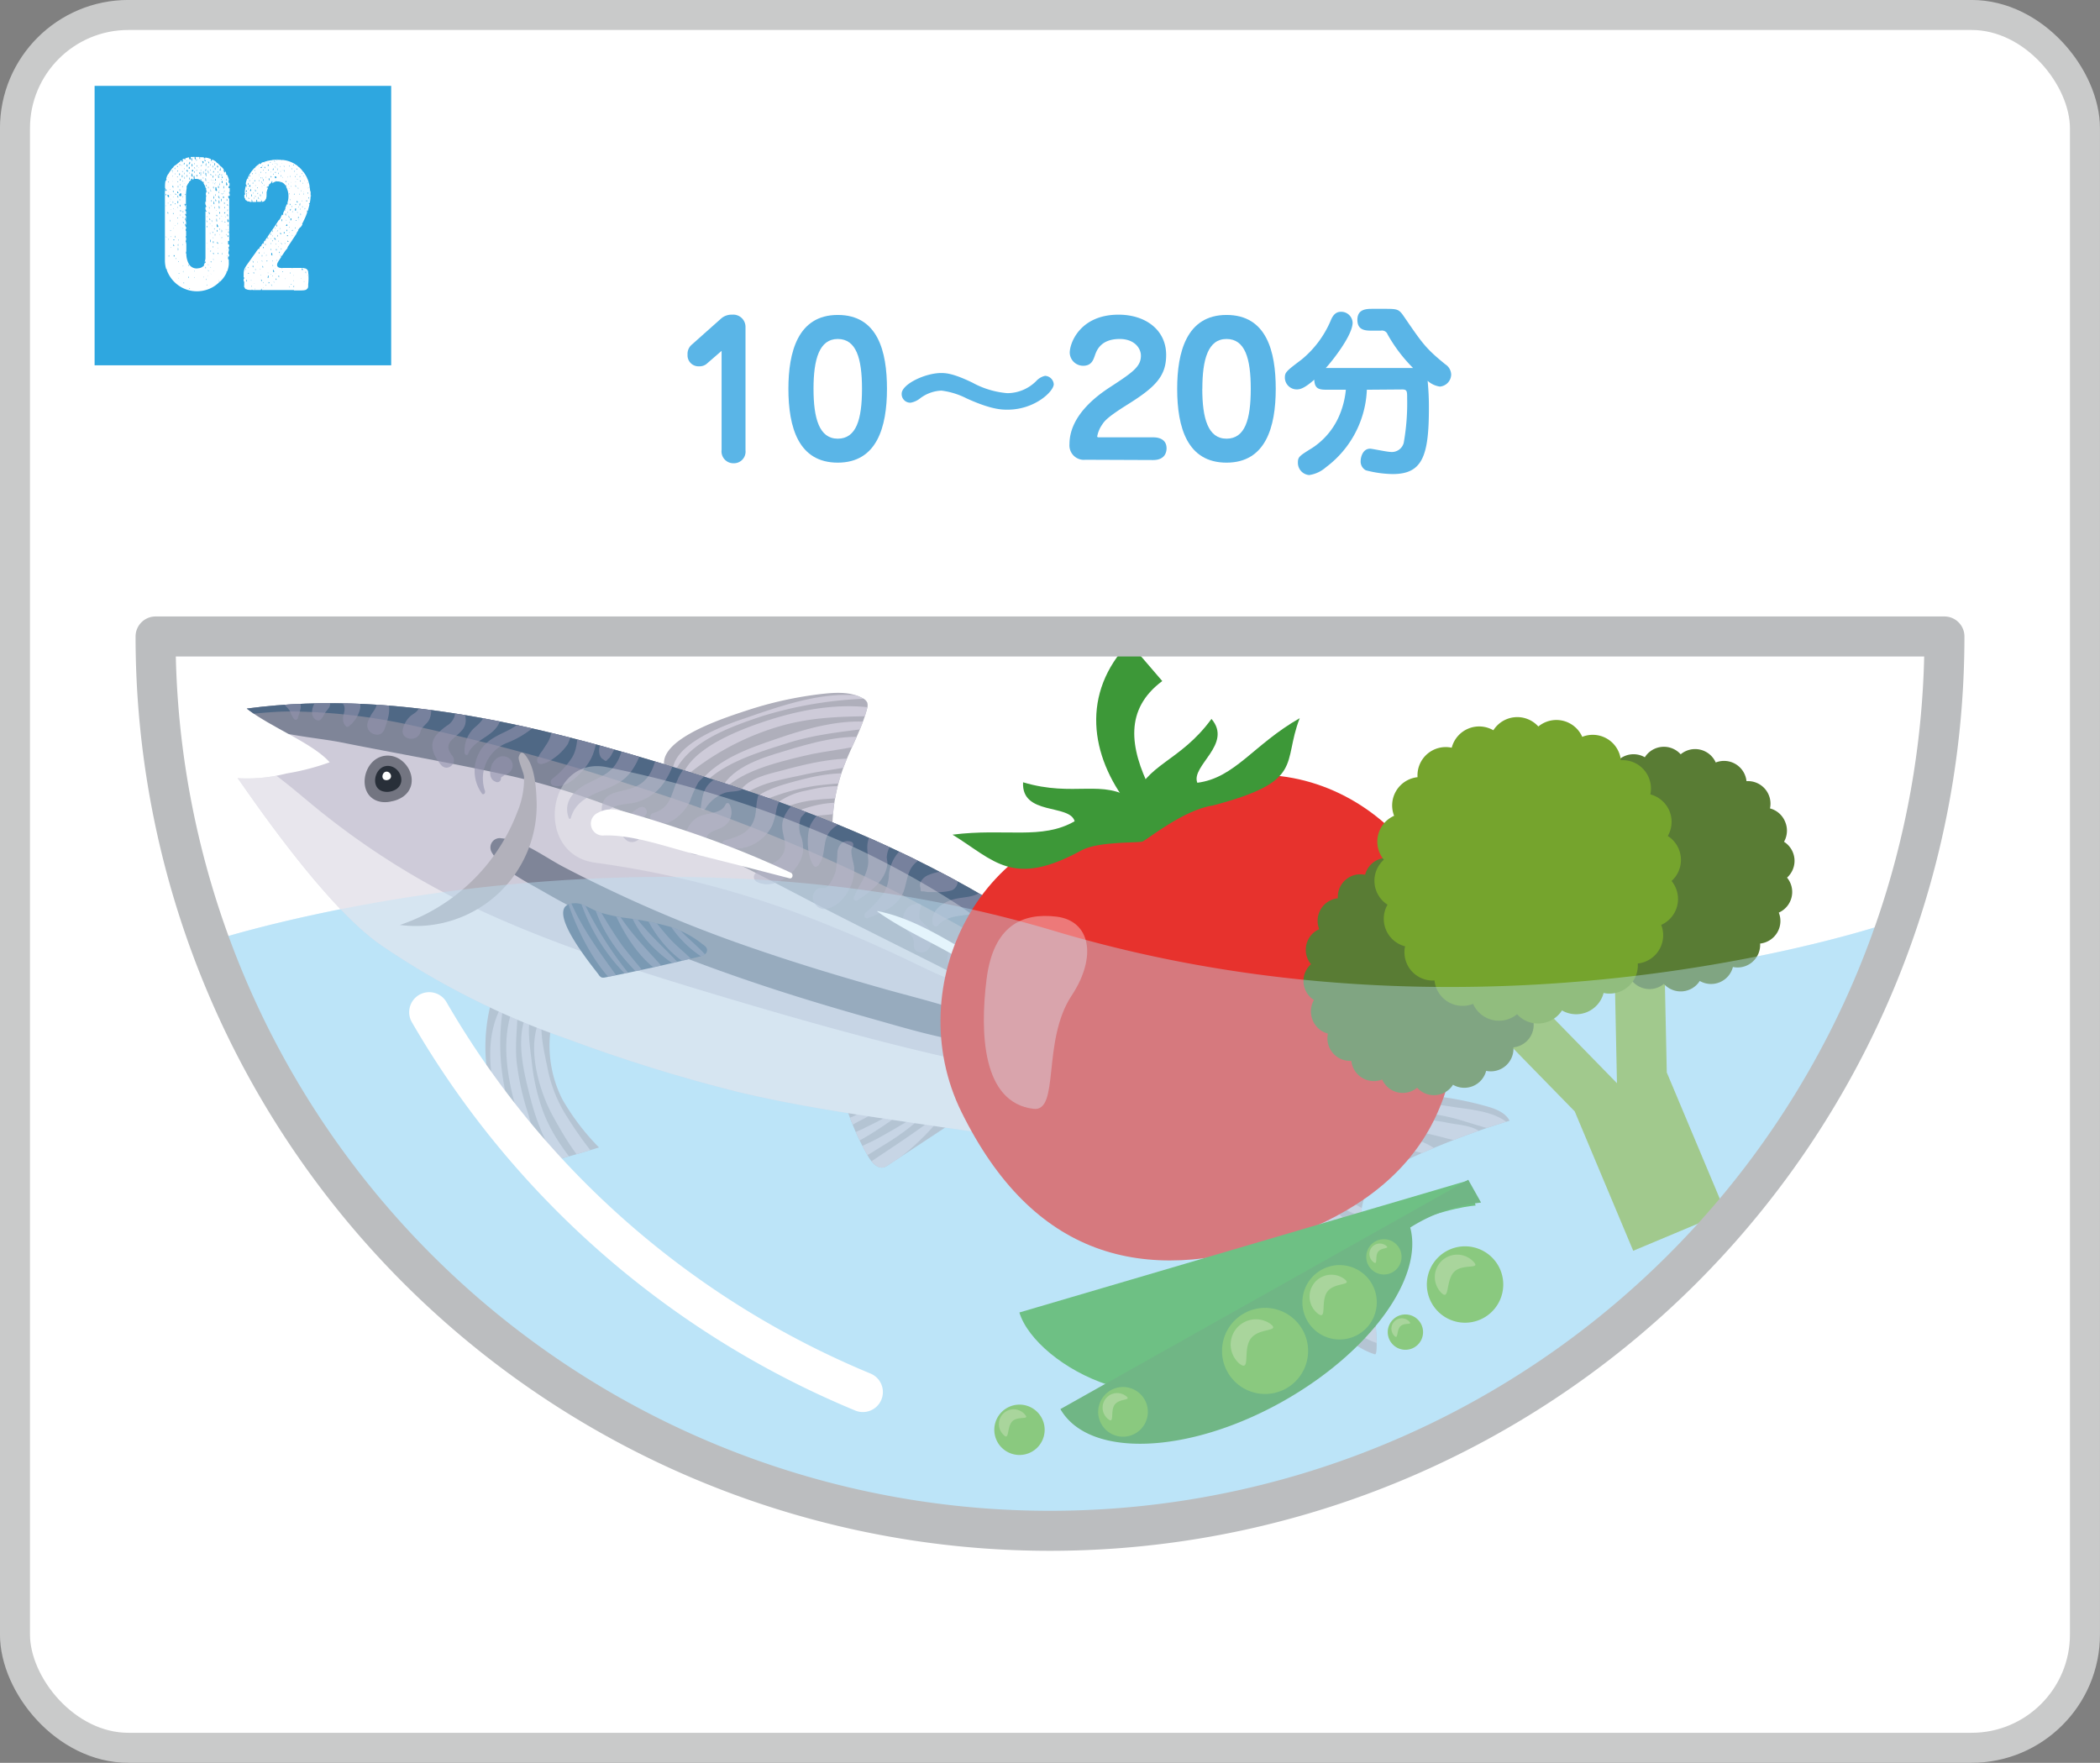
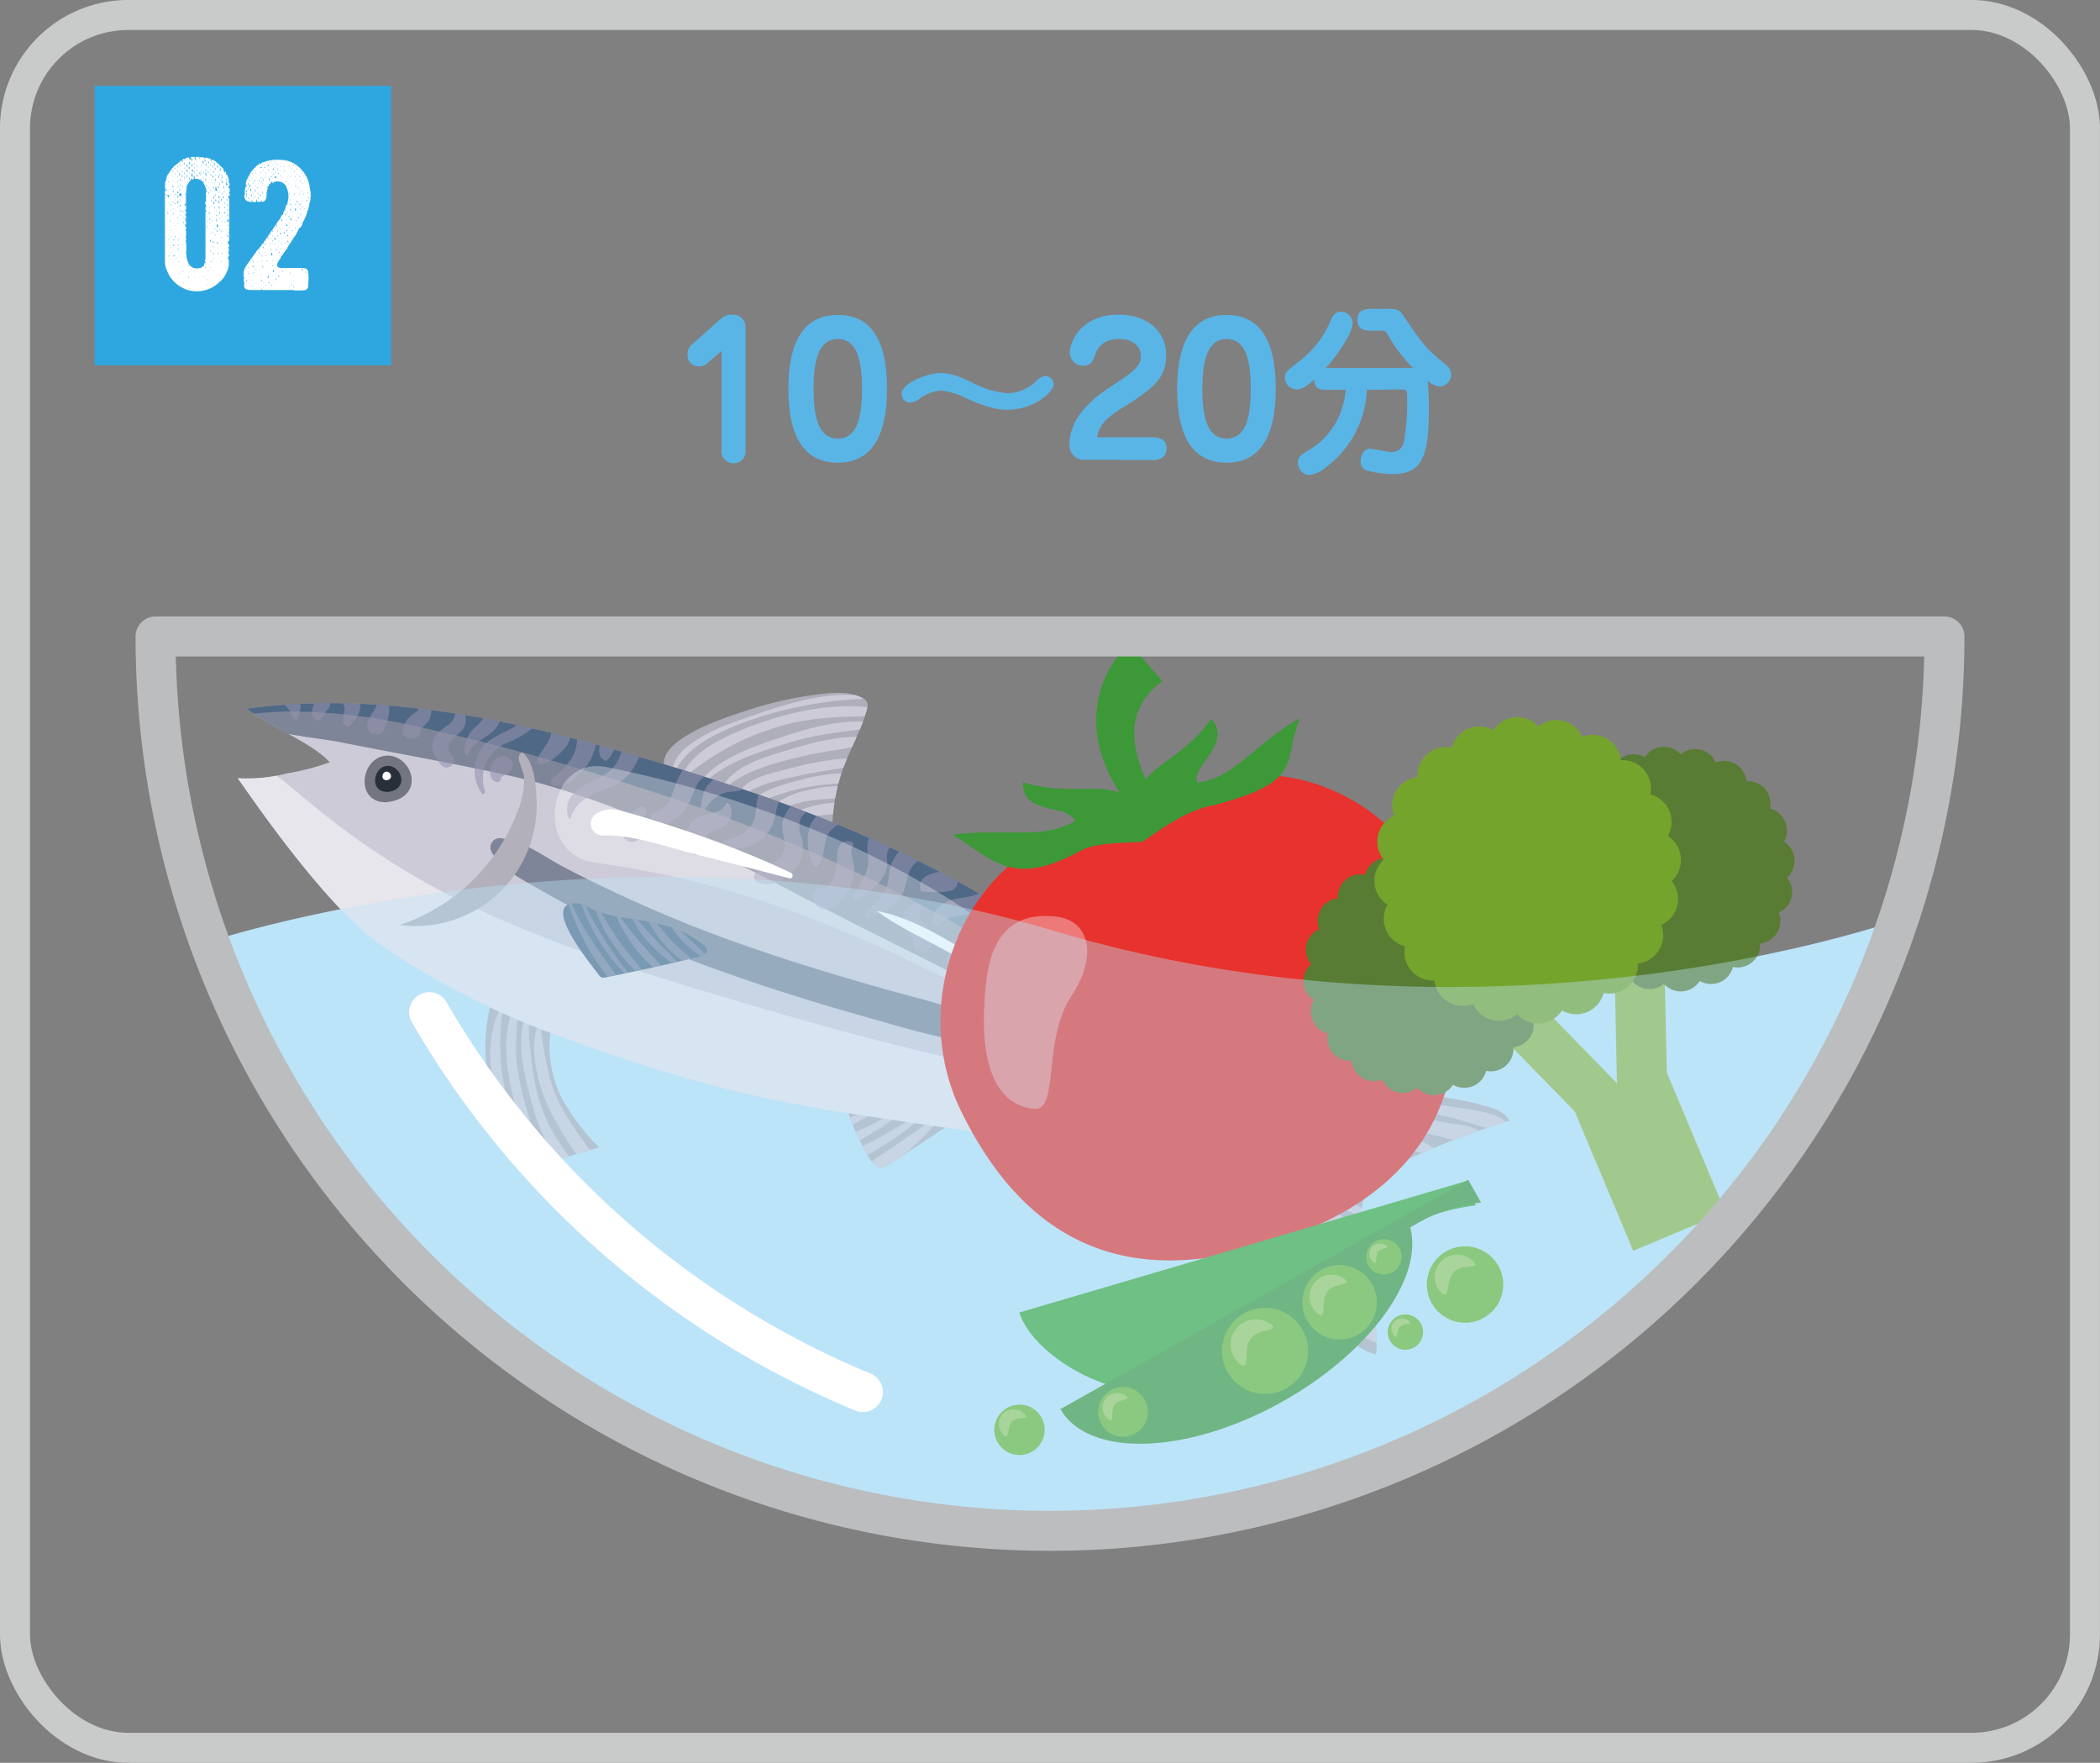
<svg xmlns="http://www.w3.org/2000/svg" viewBox="0 0 312.76 262.57">
  <rect x="0" y="0" width="312.76" height="262.57" fill="#808080" stroke="none" />
  <defs>
    <style>.cls-1{fill:#afafbb;}.cls-2,.cls-36,.cls-37,.cls-5{fill:none;}.cls-3{isolation:isolate;}.cls-16,.cls-4{fill:#fff;}.cls-5{stroke:#c9caca;stroke-miterlimit:10;stroke-width:4.47px;}.cls-35,.cls-6{fill:#bde4f9;}.cls-7{clip-path:url(#clip-path);}.cls-8{fill:#cecbd9;}.cls-9{clip-path:url(#clip-path-2);}.cls-10{clip-path:url(#clip-path-3);}.cls-11{clip-path:url(#clip-path-4);}.cls-12{clip-path:url(#clip-path-5);}.cls-13,.cls-14{fill:#282f39;}.cls-13{opacity:0.55;}.cls-15{clip-path:url(#clip-path-6);}.cls-16,.cls-17,.cls-18{mix-blend-mode:soft-light;}.cls-16,.cls-18{opacity:0.52;}.cls-18{fill:#37465d;}.cls-19{fill:#4f6885;}.cls-20{fill:#b2b1bb;}.cls-21,.cls-23{fill:#9494af;}.cls-21,.cls-22{opacity:0.59;}.cls-24{opacity:0.32;}.cls-25{clip-path:url(#clip-path-9);}.cls-26{fill:#e7322d;}.cls-27{fill:#ed7979;}.cls-28{fill:#3d9838;}.cls-29{fill:#90b746;}.cls-30{fill:#597c34;}.cls-31{fill:#75a42d;}.cls-32{fill:#3ba937;}.cls-33{fill:#69b82e;}.cls-34{fill:#9ccb5f;}.cls-35{opacity:0.4;}.cls-36{stroke:#bbbdbf;}.cls-36,.cls-37{stroke-linecap:round;stroke-linejoin:round;stroke-width:5.96px;}.cls-37{stroke:#fff;}.cls-38{fill:#5ab5e7;}.cls-39{fill:#2ea7e0;}</style>
    <clipPath id="clip-path">
      <path class="cls-1" d="M129.3,172.25c.52.89,1.38,1.9,2.38,1.61a2.27,2.27,0,0,0,.63-.34l11.32-7.46c-5-1.52-10.65-3.72-15.92-4.22-2.88-.28-2.2,1.53-1.49,3.62A37.72,37.72,0,0,0,129.3,172.25Z" />
    </clipPath>
    <clipPath id="clip-path-2">
      <path class="cls-1" d="M72.7,160.54a53.45,53.45,0,0,0,4.64,13.69q6-1.5,11.87-3.32a35.21,35.21,0,0,1-5.44-7.14,17.69,17.69,0,0,1-1-13.68,56.61,56.61,0,0,0-6-2.63c-2.43-.92-2.79-1-3.54,1.56A26.06,26.06,0,0,0,72.7,160.54Z" />
    </clipPath>
    <clipPath id="clip-path-3">
      <path class="cls-1" d="M157.23,133.58a5.87,5.87,0,0,1,4,.59,6.24,6.24,0,0,1,1.73,1.92,24.22,24.22,0,0,1,3.86,14.81c-1.44-.05-2.54-1.24-3.49-2.31-3.36-3.77-7.14-6.2-11.06-9.24-1.16-.9-2.74-2.7-1.32-4C152.21,134.21,155.61,133.8,157.23,133.58Z" />
    </clipPath>
    <clipPath id="clip-path-4">
      <path class="cls-1" d="M122.67,103.33c2-.21,4.11-.29,5.85.69a1.33,1.33,0,0,1,.64.62,1.44,1.44,0,0,1,0,.82c-.78,3.07-2.42,5.84-3.52,8.8a26.63,26.63,0,0,0-1.67,9.76c0-.36-10.7-2.93-11.75-3.25-3.48-1.06-8.28-1.83-11.23-4-7.24-5.33,6.28-9.64,10-10.87A56,56,0,0,1,122.67,103.33Z" />
    </clipPath>
    <clipPath id="clip-path-5">
      <path class="cls-1" d="M197.07,165.44c7.55-3.33,16.31-2.9,24.27-.68,1.36.38,2.84.92,3.49,2.17a117.94,117.94,0,0,0-17.12,6.69,9.09,9.09,0,0,0-3.43,2.41c-1.47,1.93-2.11,6.49-1.45,8.83,1.49,5.21,2.79,17.13,1.93,16.86-3.17-1-5.55-3.57-7.72-6.08-3.44-4-6.85-8.31-7.95-13.46a16.85,16.85,0,0,1-.18-6.09A13,13,0,0,1,197.07,165.44Z" />
    </clipPath>
    <clipPath id="clip-path-6">
      <path class="cls-2" d="M182.89,173.71c2.27.27,10.67,2.29,11.86.34,2.29-3.76-12.85-15.26-20.49-21.71-6.72-5.68-14.41-10.43-21.8-15.21-14.39-9.3-29.87-15.81-46.19-21-22.54-7.2-46.07-13.71-69.52-10.59,3.63,2.82,9.81,5.13,12.35,8a36.33,36.33,0,0,1-6.44,1.67,23.75,23.75,0,0,1-7.28.7c.11-.08,12.47,18.8,21.45,24.92a117.62,117.62,0,0,0,27.75,13.95,239.65,239.65,0,0,0,25.35,7.87c8.35,2,16.86,3.25,25.35,4.5C152.62,169.67,165.13,171.6,182.89,173.71Z" />
    </clipPath>
    <clipPath id="clip-path-9">
      <path class="cls-2" d="M89.17,145.19a1,1,0,0,0,.43.4,1.1,1.1,0,0,0,.51,0q7.08-1.4,14.08-3.11c.47-.12,1-.33,1.1-.81s-.28-.76-.61-1a15.59,15.59,0,0,0-4.73-2.59,45.4,45.4,0,0,0-7.13-1.4,25.59,25.59,0,0,1-3.59-.82c-1.1-.36-2.35-1.33-3.5-1.33C80.37,134.49,88.23,143.89,89.17,145.19Z" />
    </clipPath>
  </defs>
  <g class="cls-3">
    <g id="レイヤー_2" data-name="レイヤー 2">
      <g id="レイヤー_1-2" data-name="レイヤー 1">
-         <rect class="cls-4" x="2.23" y="2.23" width="308.29" height="258.1" rx="16.89" />
        <rect class="cls-5" x="2.23" y="2.23" width="308.29" height="258.1" rx="16.89" />
        <path class="cls-6" d="M282.76,137a133.26,133.26,0,0,1-251.61,3.28s62.33-20.62,125.8-1.64C222.87,158.38,282.76,137,282.76,137Z" />
        <path class="cls-1" d="M129.3,172.25c.52.89,1.38,1.9,2.38,1.61a2.27,2.27,0,0,0,.63-.34l11.32-7.46c-5-1.52-10.65-3.72-15.92-4.22-2.88-.28-2.2,1.53-1.49,3.62A37.72,37.72,0,0,0,129.3,172.25Z" />
        <g class="cls-7">
          <path class="cls-8" d="M133,163.68c-2,.8-3.89,1.65-5.81,2.54-1.51.7-3.5,1.19-4.67,2.4-.2.2,0,.47.27.47,1.78,0,3.79-1.41,5.36-2.2a51.16,51.16,0,0,0,5-2.91c.17-.11,0-.37-.17-.3Z" />
          <path class="cls-8" d="M135,164.7c-2.12,1.22-4.29,2.37-6.49,3.43-1.82.88-3.78,1.56-5.51,2.62-.63.38,0,1.19.58,1,4.15-1.18,8.26-4.2,11.72-6.68.27-.19,0-.55-.3-.4Z" />
          <path class="cls-8" d="M138.41,165.07c-2.63,1.53-5.21,3.16-7.89,4.6-2.17,1.16-4.8,2-6.68,3.52a.47.47,0,0,0,.35.84c2.59-.3,5.19-2.09,7.38-3.44a36.86,36.86,0,0,0,7-5.4c.08-.07,0-.16-.12-.12Z" />
          <path class="cls-8" d="M140.11,165.73c-4.59,3.66-9.6,6.6-14.32,10-.4.29,0,.82.39.7,5.72-1.62,10.64-5.8,14.27-10.38a.25.25,0,0,0-.34-.35Z" />
        </g>
        <path class="cls-1" d="M72.7,160.54a53.45,53.45,0,0,0,4.64,13.69q6-1.5,11.87-3.32a35.21,35.21,0,0,1-5.44-7.14,17.69,17.69,0,0,1-1-13.68,56.61,56.61,0,0,0-6-2.63c-2.43-.92-2.79-1-3.54,1.56A26.06,26.06,0,0,0,72.7,160.54Z" />
        <g class="cls-9">
          <path class="cls-8" d="M74.58,150.07c-2.34,4.5-1.7,9.8-.45,14.55,1,3.86,3,10.57,6.65,12.72.24.14.64,0,.57-.32-.39-1.88-1.66-3.31-2.56-5A36.09,36.09,0,0,1,76.2,166a33.7,33.7,0,0,1-1.29-15.79.17.17,0,0,0-.33-.09Z" />
          <path class="cls-8" d="M76.7,149.41c-2.26,5-1.19,11.14.3,16.16,1.3,4.4,3.5,11.48,8.28,13.31a.4.4,0,0,0,.51-.51c-.73-2-2.6-3.31-3.83-5a24.29,24.29,0,0,1-3.23-7.26,40,40,0,0,1-1.79-8c-.27-2.89.19-5.68.18-8.56a.22.22,0,0,0-.42-.11Z" />
          <path class="cls-8" d="M78.91,150.14c-2.39,3.82-.94,9.43.11,13.51,1.27,4.9,3.8,10.79,8.3,13.53.48.29,1.14-.23.75-.74-2.86-3.64-5.72-6.76-7.31-11.24a30.89,30.89,0,0,1-1.56-7c-.26-2.38-.87-5.59.11-7.79.1-.23-.26-.46-.4-.23Z" />
          <path class="cls-8" d="M80.67,151.36c-2.43,4.12-.47,11,1.71,14.94s5.51,9.79,10.2,10.55c.41.07.53-.44.28-.69a63.33,63.33,0,0,1-5-4.93,55.87,55.87,0,0,1-3.38-4.84,20.65,20.65,0,0,1-2.93-7.27c-.46-2.27-1.25-5.46-.75-7.72,0-.05-.06-.08-.09,0Z" />
        </g>
-         <path class="cls-1" d="M157.23,133.58a5.87,5.87,0,0,1,4,.59,6.24,6.24,0,0,1,1.73,1.92,24.22,24.22,0,0,1,3.86,14.81c-1.44-.05-2.54-1.24-3.49-2.31-3.36-3.77-7.14-6.2-11.06-9.24-1.16-.9-2.74-2.7-1.32-4C152.21,134.21,155.61,133.8,157.23,133.58Z" />
        <g class="cls-10">
          <path class="cls-8" d="M150,137.54c.43.36,2.54-.84,3.06-1a35.58,35.58,0,0,1,4.06-1.18c2.33-.53,4.73-.52,7-1a.37.37,0,0,0,0-.73c-4.64-.74-10.86,1.2-14.84,3.53a.41.41,0,0,0,.09.7.59.59,0,0,0,.55,0,.16.16,0,0,0,0-.26Z" />
          <path class="cls-8" d="M152.05,139.09a68.51,68.51,0,0,1,7.68-2.31c2.19-.4,4.59-.14,6.71-.77.31-.09.26-.55,0-.66-2.27-.95-5.31-.31-7.63.22a17.16,17.16,0,0,0-7,3.09.25.25,0,0,0,.25.43Z" />
-           <path class="cls-8" d="M154.28,140.84a43,43,0,0,1,6.86-2c2-.4,4-.49,5.92-1.06.43-.13.25-.72-.11-.79-4.33-.93-9.29,1.17-13,3.29-.31.18,0,.64.3.52Z" />
          <path class="cls-8" d="M157,142.32a37.79,37.79,0,0,1,6.72-1.69c1.88-.29,3.92-.22,5.72-.85a.26.26,0,0,0,0-.48c-3.84-1.77-9.35.36-12.76,2.26a.41.41,0,0,0,.32.76Z" />
          <path class="cls-8" d="M158.87,143.85c1.66-.23,3.28-.66,4.93-.93a19.53,19.53,0,0,0,4.57-.86.41.41,0,0,0,0-.75c-2.92-1.06-7.27.38-9.67,2.14a.23.23,0,0,0,.17.4Z" />
          <path class="cls-8" d="M161.56,145.41a29.7,29.7,0,0,1,4.18-.93,15.56,15.56,0,0,0,3.58-.71.39.39,0,0,0,0-.71c-2.63-1-5.75.46-8.06,1.63a.39.39,0,0,0,.3.72Z" />
        </g>
        <path class="cls-1" d="M122.67,103.33c2-.21,4.11-.29,5.85.69a1.33,1.33,0,0,1,.64.62,1.44,1.44,0,0,1,0,.82c-.78,3.07-2.42,5.84-3.52,8.8a26.63,26.63,0,0,0-1.67,9.76c0-.36-10.7-2.93-11.75-3.25-3.48-1.06-8.28-1.83-11.23-4-7.24-5.33,6.28-9.64,10-10.87A56,56,0,0,1,122.67,103.33Z" />
        <g class="cls-11">
          <path class="cls-8" d="M100.36,115.31c2-4.86,8.66-7.14,13.2-8.66a59.64,59.64,0,0,1,15.09-2.57c.23,0,.22-.36,0-.39-5.89-.87-12.28,1.42-17.78,3.32-3,1-11.21,4-10.65,8.28,0,.07.12.09.14,0Z" />
          <path class="cls-8" d="M101.68,116a39,39,0,0,1,13.51-7.54c5.48-1.78,10.75-1.76,16.43-1.79a.46.46,0,0,0,.12-.91c-5.5-1.27-11.77-.25-17.07,1.44-4,1.28-11.91,4.13-13.14,8.69,0,.08.07.18.15.11Z" />
          <path class="cls-8" d="M104.36,117.27c2.94-3.58,8.55-5.19,12.84-6.56,4.47-1.43,8.8-1.76,13.39-2.39a.33.33,0,0,0,0-.65c-4.72-.73-9.87.66-14.32,2.17s-9.57,3.17-12.37,7.07a.29.29,0,0,0,.46.36Z" />
          <path class="cls-8" d="M107.34,118.22c2.37-3.29,8.62-4.72,12.32-5.62,3.48-.86,7.19-1,10.59-2.18.25-.08.17-.44-.06-.48-4.41-.73-9.37.7-13.58,2-3.39,1-8.19,2.53-9.47,6.19,0,.13.12.24.2.13Z" />
          <path class="cls-8" d="M110.05,119.07c2.34-2.42,6.7-3,9.84-3.72,2.77-.6,5.62-.86,8.37-1.53.4-.1.48-.76,0-.79-3.83-.26-7.8.66-11.48,1.65-2.57.69-6.19,1.31-7.06,4.2a.19.19,0,0,0,.33.19Z" />
          <path class="cls-8" d="M111.47,120.29a31.64,31.64,0,0,1,8.59-3c2.91-.62,5.94-.5,8.82-1.15.23,0,.36-.44.07-.52-3.14-.92-6.89-.21-10,.61-2.69.72-5.92,1.54-7.72,3.81-.11.14,0,.39.22.29Z" />
          <path class="cls-8" d="M114.92,121.23a16.46,16.46,0,0,1,6.75-2.1c2-.27,4.08-.1,6-.72a.42.42,0,0,0,0-.76c-2.32-1-5.3-.43-7.67.12a10.3,10.3,0,0,0-5.58,3c-.29.31.18.73.51.51Z" />
          <path class="cls-8" d="M117.49,122.38c3-1.21,6.26-.71,9.26-1.63.52-.15.32-.87-.12-1-3.25-.61-6.56.42-9.5,1.73a.47.47,0,0,0,.36.86Z" />
        </g>
        <path class="cls-1" d="M197.07,165.44c7.55-3.33,16.31-2.9,24.27-.68,1.36.38,2.84.92,3.49,2.17a117.94,117.94,0,0,0-17.12,6.69,9.09,9.09,0,0,0-3.43,2.41c-1.47,1.93-2.11,6.49-1.45,8.83,1.49,5.21,2.79,17.13,1.93,16.86-3.17-1-5.55-3.57-7.72-6.08-3.44-4-6.85-8.31-7.95-13.46a16.85,16.85,0,0,1-.18-6.09A13,13,0,0,1,197.07,165.44Z" />
        <g class="cls-12">
          <path class="cls-8" d="M190.57,172.92c5.81,1.25,10.81,5.13,16.57,6.25.44.08.62-.51.32-.77-2.49-2.16-6-3.28-9.05-4.44-2.56-1-5.08-2-7.85-1.81-.46,0-.4.69,0,.77Z" />
          <path class="cls-8" d="M190.38,171.62c5.41-2.45,9.92-5.23,16-5.84a29,29,0,0,1,9,.51c3.11.65,6.27,2.12,9.43,2.32a.44.44,0,0,0,.4-.7c-1.95-2.3-5.72-2.59-8.55-3a41.62,41.62,0,0,0-10-.49c-5.65.5-12.71,2.48-16.61,6.86a.24.24,0,0,0,.28.37Z" />
          <path class="cls-8" d="M190.18,173.77c-1.47,4.52.5,10.28,2.73,14.26,2.46,4.39,7.47,10.71,12.5,12.12a.64.64,0,0,0,.75-1c-1.24-1.86-3.23-3-4.88-4.51a35.87,35.87,0,0,1-5.53-6.15c-3.14-4.53-4.23-9.44-5.36-14.73,0-.1-.18-.14-.21,0Z" />
          <path class="cls-8" d="M191.87,171.81c4.93-1.37,10.25-3.65,15.43-3.62,4.65,0,9,1.86,13.53,2.58a.7.7,0,0,0,.64-1.1c-1.24-2-3.51-2-5.68-2.4a32.8,32.8,0,0,0-8.09-.64c-5.19.38-11.57,2.2-15.89,5.08-.07,0,0,.12.06.1Z" />
          <path class="cls-8" d="M215.26,172.43c-2.94-3.1-6.81-3.43-10.93-3.23-3.89.19-9.05.24-12.31,2.65a.61.61,0,0,0,.46,1.09c7.57-.93,15-3.72,22.37,0,.29.15.64-.28.41-.53Z" />
          <path class="cls-8" d="M210.7,175.5c-3.41-3.24-11.93-5.26-16.25-3.08a.65.65,0,0,0,.16,1.23c2.62.58,5.38,0,8.07.46s5.09,1.59,7.72,2.09c.42.08.55-.46.3-.7Z" />
          <path class="cls-8" d="M206,181.43a28.47,28.47,0,0,1-6.82-3.88,9.75,9.75,0,0,1-2.47-2.32c-.64-.95-.72-1.87-1.47-2.69a.42.42,0,0,0-.7.09c-2.6,4.53,8.27,9.07,11.3,9.43a.33.33,0,0,0,.16-.63Z" />
          <path class="cls-8" d="M205.62,184.85a21.89,21.89,0,0,1-8.77-6.81,9,9,0,0,1-1.68-4.44c-.19-1-.17-1.24-1.06-1.77a.37.37,0,0,0-.55.15c-3.28,6.48,7.15,12.33,11.9,13.49.36.08.48-.48.16-.62Z" />
          <path class="cls-8" d="M191.4,172.88c-.63,5.25,1.54,10.27,4.59,14.47s7.64,9.1,12.76,10.14a.39.39,0,0,0,.36-.62c-3.34-3.87-8-6.18-11.13-10.38s-4.66-8.81-6.12-13.67c-.07-.24-.44-.17-.46.06Z" />
          <path class="cls-8" d="M193.76,173.1c-1.21,3.07,1.06,7.91,2.82,10.41,2.5,3.55,7.29,6.24,11.21,7.89a.39.39,0,0,0,.51-.5c-1.57-3.37-5.6-4.29-8.29-6.56a14.7,14.7,0,0,1-4-6.2c-.57-1.48-1.67-3.42-1.85-5a.2.2,0,0,0-.39-.06Z" />
        </g>
        <path class="cls-8" d="M182.89,173.71c2.27.27,10.67,2.29,11.86.34,2.29-3.76-12.85-15.26-20.49-21.71-6.72-5.68-14.41-10.43-21.8-15.21-14.39-9.3-29.87-15.81-46.19-21-22.54-7.2-46.07-13.71-69.52-10.59,3.63,2.82,9.81,5.13,12.35,8a36.33,36.33,0,0,1-6.44,1.67,23.75,23.75,0,0,1-7.28.7c.11-.08,12.47,18.8,21.45,24.92a117.62,117.62,0,0,0,27.75,13.95,239.65,239.65,0,0,0,25.35,7.87c8.35,2,16.86,3.25,25.35,4.5C152.62,169.67,165.13,171.6,182.89,173.71Z" />
        <path class="cls-13" d="M56.78,119.44a3.94,3.94,0,0,0,1.53-.08,4.42,4.42,0,0,0,1.75-.72c2.85-2.09.41-6.54-2.8-6.06C53.86,113.1,53,118.82,56.78,119.44Z" />
        <path class="cls-14" d="M57.22,117.91a2.22,2.22,0,0,0,.85,0,2.52,2.52,0,0,0,1-.4c1.6-1.18.23-3.68-1.58-3.41S55.1,117.56,57.22,117.91Z" />
        <path class="cls-4" d="M57.41,116.19a.67.67,0,0,0,.28,0,.8.8,0,0,0,.32-.13c.52-.39.07-1.21-.52-1.12S56.71,116.08,57.41,116.19Z" />
        <g class="cls-15">
          <path class="cls-16" d="M26.71,114.65c10.27,23.49,33,36.83,56.22,45.13,24.57,8.79,50.27,16.29,76.13,20a149.63,149.63,0,0,0,21.36,1.45,118.78,118.78,0,0,0,11.93-.54,30.33,30.33,0,0,0,10.53-3.08,4.2,4.2,0,0,0,0-7.66,40.57,40.57,0,0,0-11.37-3.72c-4-.73-8-1.37-12-2-8.05-1.3-16.12-2.46-24.14-3.85-15.52-2.71-30.71-6.86-45.8-11.34-14.39-4.28-29-8.78-42.42-15.56a114.42,114.42,0,0,1-18.55-11.93c-5.56-4.32-11.27-10.4-18.74-11a3,3,0,0,0-3.14,4.11Z" />
          <g class="cls-17">
            <path class="cls-18" d="M73.22,126.93c1.6,2.71,4.86,4.23,7.5,5.75q4.66,2.7,9.54,5c6.23,2.9,12.63,5.4,19.12,7.67,6.65,2.33,13.4,4.39,20.19,6.3,6.62,1.86,13.52,4.06,20.45,4a1,1,0,0,0,.42-1.91c-5.76-3.24-12.51-4.68-18.84-6.47-6.61-1.87-13.2-3.86-19.69-6.11A200.81,200.81,0,0,1,93,133.58c-3.09-1.43-6.16-2.92-9.18-4.51-2.84-1.5-5.88-3.89-9.14-4.21a1.39,1.39,0,0,0-1.45,2.07Z" />
          </g>
          <path class="cls-18" d="M32,102.79c2.35,6.49,13.17,6.66,18.84,7.79,8.2,1.64,16.46,3.06,24.63,4.86,16.35,3.62,30.69,11.22,45.43,18.9s30.41,14.77,44.57,23.72,27.2,21,44.42,22.79c4.25.44,8.3-5,5-8.64-18.73-20.35-44.34-33.92-69-45.75-12.73-6.1-25.35-12.6-38.31-18.2-12.51-5.4-25.78-8.14-39.23-10a144.85,144.85,0,0,0-23.74-1.09c-3.24.09-6.94.16-9.8,1.86-1,.57-3.29,2.3-2.77,3.71Z" />
        </g>
        <path class="cls-19" d="M89.17,145.19a1,1,0,0,0,.43.4,1.1,1.1,0,0,0,.51,0q7.08-1.4,14.08-3.11c.47-.12,1-.33,1.1-.81s-.28-.76-.61-1a15.59,15.59,0,0,0-4.73-2.59,45.4,45.4,0,0,0-7.13-1.4,25.59,25.59,0,0,1-3.59-.82c-1.1-.36-2.35-1.33-3.5-1.33C80.37,134.49,88.23,143.89,89.17,145.19Z" />
        <path class="cls-20" d="M78.05,115.73a12.83,12.83,0,0,1-1,5.21,28.37,28.37,0,0,1-17.49,16.83,18,18,0,0,0,20.35-18.68c-.07-1.85-.28-4.51-1.32-6.11-.48-.74-1-1.4-1.33-.24C77.13,113.27,78,115,78.05,115.73Z" />
        <g class="cls-15">
          <path class="cls-19" d="M27.22,106.68c5.36.59,10.92-.75,16.33-.71a86.9,86.9,0,0,1,16.71,1.84,335.35,335.35,0,0,1,33.85,9.13c25.06,7.84,48.61,19.11,69.91,34.54,5.75,4.16,11.28,8.63,16.65,13.27q4.16,3.58,8.15,7.34c2.85,2.68,5.21,6,9.39,6.32a4.34,4.34,0,0,0,4.79-4.84c-.54-3.64-2.8-5.44-5.49-7.67s-5.62-4.65-8.47-6.92c-5.24-4.18-10.63-8.14-16.1-12a288.44,288.44,0,0,0-34.66-21.14,239,239,0,0,0-38.08-15.33c-11.71-3.63-23.71-7.6-35.87-9.41a109.07,109.07,0,0,0-19.77-1.2c-5.88.2-13.13.68-18,4.33a1.38,1.38,0,0,0,.66,2.45Z" />
        </g>
        <g class="cls-15">
          <path class="cls-21" d="M72.27,117.92a5.69,5.69,0,0,1,3.14-7.23,14.35,14.35,0,0,0,4-2.32c1.5-1.44,2.59-3.39,1.92-5.43a.68.68,0,0,0-1.24,0c-1.25,2.57-1.54,4.4-4.39,5.83-1.48.75-2.91,1.28-3.93,2.68a5.77,5.77,0,0,0,0,6.74c.17.25.54,0,.45-.26Z" />
          <path class="cls-21" d="M69.71,112.26c1-2.18,3.57-2.44,4.59-4.48.81-1.61-.23-3-.34-4.62s-2.54-1.25-2.49.34a7.16,7.16,0,0,0,.42,1.83c.42,1.49.06,1.91-1,2.87a4.58,4.58,0,0,0-1.69,3.92.29.29,0,0,0,.56.14Z" />
          <path class="cls-21" d="M66.6,104.16c1,.25,1.31,1.72,1.09,2.57a2.62,2.62,0,0,1-1.08,1.33,8.27,8.27,0,0,0-1.76,1.58c-1,1.44-.19,3,.78,4.23s2.6-.22,1.73-1.31c-1.48-1.85.21-2.45,1.28-3.61a2.29,2.29,0,0,0,.7-2c-.14-1.66-.89-3.17-2.68-3.3a.25.25,0,0,0-.06.5Z" />
          <path class="cls-21" d="M74.53,115.75v0l-.4.52a.81.81,0,0,0,.33-.24s.16-.21.08-.12c.1-.11.22-.19.32-.3s.14-.18,0,0,.25-.15.33-.22c.23-.2-.2.06.07,0a1.59,1.59,0,0,0,1-.89,1.33,1.33,0,0,0-.39-1.52,1.54,1.54,0,0,0-2.07.14,2.69,2.69,0,0,0-.51.69,1.76,1.76,0,0,0-.09.2l-.09.33c0-.15,0-.13,0,.05a2.44,2.44,0,0,0-.06,1.17c.11.46.44.91,1,.85l-.48-.13a.64.64,0,0,0,.16.11.55.55,0,0,0,.88-.51Z" />
          <path class="cls-21" d="M80,113c-.17,1.55,1.79.44,2.32.05a8.37,8.37,0,0,0,2.22-2.18,6.74,6.74,0,0,0,.65-3.47,1.59,1.59,0,0,0-.91-1.58,1.18,1.18,0,0,0-1.15,0,1.47,1.47,0,0,0-.92,1.2c-.07,1.33.08,2.41-.65,3.58-.25.41-.53.81-.78,1.21-.12.18-.84,1-.42,1l.48.37,0-.15a.41.41,0,0,0-.81,0Z" />
          <path class="cls-21" d="M61.8,103.51c.75.28.78,1.47.52,2.08-.19.43-.62.65-1,.92A3.57,3.57,0,0,0,60,108.62c-.4,1.63,2.29,2,2.63.33.13-.65,1-1.15,1.29-1.74a3.13,3.13,0,0,0,.19-2.15A2.85,2.85,0,0,0,62,102.67c-.48-.13-.68.67-.22.84Z" />
          <path class="cls-21" d="M55,103.31a1.75,1.75,0,0,1,1.05,1.87,4,4,0,0,1-.59,1,6.4,6.4,0,0,0-.68,1.39c-.57,1.63,1.92,2.69,2.5,1,.46-1.35,1.06-2.94.37-4.3a2.73,2.73,0,0,0-2.58-1.57c-.32,0-.32.46-.07.58Z" />
          <path class="cls-21" d="M51.91,108.21a4.63,4.63,0,0,0,1.75-2.8,2.76,2.76,0,0,0-.39-1.68c-.15-.24-.34-.43-.5-.66s-.25-.61-.42-.92a1.06,1.06,0,0,0-1.61-.43,1.65,1.65,0,0,0-.54,1.85c.2.65.87,1,1.07,1.62s-.2,1.3-.17,1.85a1.42,1.42,0,0,0,.45,1.16.3.3,0,0,0,.36,0Z" />
          <path class="cls-21" d="M47.74,107.2a3.54,3.54,0,0,0,.61-.91c.16-.29.41-.53.6-.81A1.05,1.05,0,0,0,47.49,104c-.89.63-1.59,2.64-.33,3.27a.58.58,0,0,0,.58-.07Z" />
          <path class="cls-21" d="M44.38,106.85a13.48,13.48,0,0,0,.39-1.32,2.42,2.42,0,0,0-.17-1.22,6.34,6.34,0,0,0-.62-1.07,1.8,1.8,0,0,0-1.19-1,1,1,0,0,0-1.09.63c-.47.87.39,1.78.94,2.39a2.87,2.87,0,0,1,.62.81,3.94,3.94,0,0,0,.51,1,.34.34,0,0,0,.61-.16Z" />
          <path class="cls-21" d="M82.38,117c2.2.7,4.91-2.45,5.74-4.2.63-1.34,1.85-5.78-.72-5.65a1.4,1.4,0,0,0-1.17,1.18c-.36,1.55-.15,3-1,4.45A12.59,12.59,0,0,1,82.26,116a.57.57,0,0,0,.12,1Z" />
          <path class="cls-21" d="M85,121.87c1.11-4,5.74-3.68,8.29-6.15,1.55-1.5,2.91-4.66,2.42-6.76a.94.94,0,0,0-1.48-.61c-1.39,1.24-1.2,2.45-1.86,4.17-1.07,2.8-3,3.11-5.33,4.42-1.89,1.07-3.14,2.75-2.32,4.93,0,.11.25.13.28,0Z" />
          <path class="cls-21" d="M90.44,113.18a2.11,2.11,0,0,0,.19-.23l-.39.23c.53-.09.77-.65,1-1.08s.72-1,.58-1.68a.91.91,0,0,0-.76-.75c-1-.13-1.63.78-1.79,1.67-.12.67,0,1.68.81,1.84l-.41-.24a4.23,4.23,0,0,0,.4.34.24.24,0,0,0,.37-.1Z" />
-           <path class="cls-21" d="M90.51,121c.42-1.27,3.26-1.19,4.27-1.5a7.91,7.91,0,0,0,3-1.65c1.74-1.58,2.82-4.43,3.24-6.68a1,1,0,0,0-1.64-1c-1.22.83-1.41,1.88-1.82,3.26-.61,2-1.51,3.33-3.59,4s-4.35.52-4.36,3.26c0,.49.72.8.91.25Z" />
          <path class="cls-21" d="M95.37,120.2c-1.57.76-4.09,3.28-2.09,4.93,1.26,1,3.18-.78,2.07-2,.23.26.05.38.14,0,.05-.19,0-.4.09-.59a3.48,3.48,0,0,1,.62-1.21c.41-.54-.17-1.41-.83-1.09Z" />
          <path class="cls-21" d="M97.05,122.12c2,1.81,4.85-.9,5.7-2.74a16.52,16.52,0,0,1,1.24-2.82c.52-.72,1.34-1.11,1.86-1.79a1.37,1.37,0,0,0-.11-2,1.38,1.38,0,0,0-1.36-.18,6.69,6.69,0,0,0-3.5,3.63c-1,2.27-1,4.14-3.69,4.91a.61.61,0,0,0-.14,1Z" />
          <path class="cls-21" d="M105,120.54a5.67,5.67,0,0,1,3-2.47c1.13-.31,2.45,0,3.25-1.06a1.18,1.18,0,0,0-.2-1.63c-1.22-1-3.42-.08-4.59.66-1.67,1.06-1.85,2.45-2.09,4.26,0,.31.4.52.58.24Z" />
          <path class="cls-21" d="M108.08,119.78c-.66,1.63-3.17,1.16-4.41,2.09a4.12,4.12,0,0,0-1.58,4.19c.51,2,3.7,1.56,3.18-.43s1.75-1.79,2.8-2.74a2.51,2.51,0,0,0,.57-3.1.31.31,0,0,0-.56,0Z" />
          <path class="cls-21" d="M107.89,126.05c2.69,1.13,5.86-.55,7.1-3.07a11.13,11.13,0,0,0,.66-2.47c.52-2.16,1.24-1.3,2.79-2.27.71-.45,1.22-1.12.8-1.94a1.48,1.48,0,0,0-1.18-.9c-2.16,0-4.3.81-5.09,3-.49,1.36-.19,2.81-.85,4.14-.83,1.69-2.56,2.17-4.23,2.64-.41.12-.34.73,0,.88Z" />
          <path class="cls-21" d="M120.2,119.24c-1.72-.52-3.45,1.79-3.67,3.32-.25,1.8,1.1,3.27-.16,5-1,1.37-2.86,1.3-3.93,2.6a.79.79,0,0,0,.32,1.2c2.79,1.4,6.46-1.69,6.83-4.49a5.84,5.84,0,0,0-.22-2.12,3.89,3.89,0,0,1-.07-3c.34-.37.67-.75,1-1.15.1-.29.42-1.17-.08-1.32Z" />
          <path class="cls-21" d="M121.79,129c1-1.12.83-2.63,1.22-4,.44-1.59,1.77-2.08,3-3,1.11-.77.36-2.85-1-2.52a6.55,6.55,0,0,0-4.35,3.49c-.59,1.61-.46,4.63.53,6a.37.37,0,0,0,.59,0Z" />
          <path class="cls-21" d="M126.81,125.38c-1.16-.36-1.9.32-2.09,1.49a24.92,24.92,0,0,1-.25,2.85c-.14.51-1,2.73-1.86,2.55-1.22-.27-2,1.34-1.3,2.24l.22.29a1.53,1.53,0,0,0,1.43.59c1.76-.23,3.12-1.91,3.77-3.46a6.29,6.29,0,0,0,.49-2.57c0-.8-.77-2.58-.22-3.26a.48.48,0,0,0-.19-.72Z" />
          <path class="cls-21" d="M127.72,134.09c1.95-1.25,4.29-3.05,4.45-5.54,0-.34-.14-.71-.09-1a3.76,3.76,0,0,1,1.72-2.82c1.09-.68,1.54-.47,2.1-1.68a.84.84,0,0,0-.25-1c-2-1.45-5,.39-6,2.29-.69,1.23-.47,2.24-.35,3.57.19,2.11-1.35,3.77-2.13,5.72a.39.39,0,0,0,.59.46Z" />
          <path class="cls-21" d="M129.32,136.72c2.25-.85,4.67-1.81,5.39-4.33.55-1.92.54-3.42,2.54-4.49,1.14-.61,2.27-.71,3-1.86a.8.8,0,0,0-.14-1.1c-2-1.25-4.66.22-6.11,1.81a6,6,0,0,0-1.6,3.38,5.73,5.73,0,0,1-.75,2.83,16.5,16.5,0,0,1-2.76,3c-.35.35-.07,1,.45.79Z" />
          <path class="cls-21" d="M137.35,132.79c.09-.08.72.08.87.08l1,0a7.71,7.71,0,0,0,2.54-.26,1.49,1.49,0,0,0-.38-2.83,7,7,0,0,0-3.12.56,2.24,2.24,0,0,0-1.08.91,1.44,1.44,0,0,0-.17.58c0,.25.14.51.1.75a.18.18,0,0,0,.28.16Z" />
          <path class="cls-21" d="M136.66,134.55c-.74.21-1.27.24-1.76,1a2.55,2.55,0,0,0-.14,2.56c.33.67,1.21,1.26,1.31,2s-.18,1.36.7,1.69a1.31,1.31,0,0,0,1.47-.39,2.51,2.51,0,0,0-.13-3.34c-.33-.42-1-.82-1.17-1.34a3.3,3.3,0,0,1,.23-1.59.4.4,0,0,0-.51-.52Z" />
          <path class="cls-21" d="M139.74,137.78c1.81-1.83,4.35-1.17,6.58-2,1.56-.57,3.58-2.08,3.23-3.94A1.15,1.15,0,0,0,148,131c-1,.56-1.4,1.67-2.47,2.18s-2.45.46-3.62.8c-1.59.47-3.36,1.72-3,3.59a.49.49,0,0,0,.87.24Z" />
          <path class="cls-21" d="M151.24,133.65c-1,1.2-.73,2.91-2.25,3.82-1.23.74-2.91.61-4.26,1.05a4.92,4.92,0,0,0-3.67,4.21,1.36,1.36,0,0,0,1.85,1.42c.78-.38.76-1.09,1.11-1.8,1-2,2.92-1.83,4.77-2.49,3-1.07,3.32-3.24,2.89-6.09a.25.25,0,0,0-.44-.12Z" />
          <path class="cls-21" d="M147.71,143.22a6.44,6.44,0,0,0,5.31-.75c2-1.22,2.52-3.13,3.14-5.24a1.55,1.55,0,0,0-.46-1.74,1.25,1.25,0,0,0-1.11-.3,1.46,1.46,0,0,0-1.17.9c-.45,1.55-.71,3.16-2,4.25-1.14,1-2.7,1.29-3.77,2.33a.32.32,0,0,0,.07.55Z" />
          <path class="cls-21" d="M153.92,148.19c.82-1.07,1.23-2.61,2.25-3.49s2.83-1,4.15-1.64c1.65-.83,3.54-2.84,2.62-4.77a1.11,1.11,0,0,0-1.66-.45c-1.18.77-1.35,2.13-2.74,2.74-1.18.51-2.47.68-3.52,1.5a5.8,5.8,0,0,0-1.81,5.92.4.4,0,0,0,.71.19Z" />
          <path class="cls-21" d="M158.19,146.48c.88,0,1.77.14,2.66.12a22.74,22.74,0,0,0,2.85-.19c1.64-.23,3.79-1.09,3.45-3.13a1.48,1.48,0,0,0-2-1.16c-.63.28-1,.82-1.59,1.11a19.77,19.77,0,0,1-2.4.78c-1,.33-3,.78-3.35,1.94a.39.39,0,0,0,.4.53Z" />
          <path class="cls-21" d="M165.55,147.33c-3.33-1-7.63,2.1-8.45,5.29-.4,1.58,2,2.48,2.91,1.21a14.27,14.27,0,0,1,2.43-3.35c1-.8,2.39-1,3.27-1.89.36-.34.44-1.07-.16-1.26Z" />
          <path class="cls-21" d="M164.59,152.39c3.34,1.41,8.15-.68,9.43-4,.75-1.93-2.27-3.18-3-1.23-.6,1.66-2.26,2.3-3.82,2.85-.85.3-2.7.42-3,1.44a.77.77,0,0,0,.4,1Z" />
          <g class="cls-22">
            <path class="cls-23" d="M174.88,151.9c-.41.71-1.84.79-2.58,1A17.74,17.74,0,0,0,169,154a5.3,5.3,0,0,0-3.12,4,1.67,1.67,0,0,0,1,1.75,1.71,1.71,0,0,0,2-.51c.37-.46.42-1.11.74-1.61a5,5,0,0,1,1.93-1.58c1.7-.94,4.21-1.72,4.08-4,0-.44-.59-.4-.76-.1Z" />
          </g>
          <path class="cls-21" d="M173.5,158.35c1.26,1.18,3.24.56,4.66.06,1.72-.59,3.46-1.82,3.26-3.86-.23-2.27-3.79-1.8-3.52.47,0-.29-.35.18-.59.35s-.78.53-1.19.77c-.8.47-1.65.79-2.48,1.19a.6.6,0,0,0-.14,1Z" />
          <path class="cls-21" d="M175.34,163.81c2.38-1.06,5.49-.25,8-1,2.32-.65,5-2.41,5.1-5.05.08-1.53-2.09-2.87-3.08-1.29a5.7,5.7,0,0,1-2.61,2.7,18.63,18.63,0,0,1-3.7.88c-1.9.4-3.78.92-4.66,2.8a.71.71,0,0,0,.92.93Z" />
          <path class="cls-21" d="M181.1,166.31c1.91,1.39,4.69,1.23,6.86.48,1.79-.61,1-3.57-.87-3.22a16,16,0,0,0-6,2.07.43.43,0,0,0,0,.67Z" />
          <path class="cls-21" d="M183.68,170c.65,2.24,4.46,1.42,6.08,1a9.39,9.39,0,0,0,6-4.61c.93-1.81-1.91-3.45-3.09-1.8a11.2,11.2,0,0,1-8.7,4.91c-.28,0-.38.32-.32.54Z" />
          <path class="cls-21" d="M190.05,174.34c1.49.2,3.36,1.31,4.59,0a1.12,1.12,0,0,0,.16-1.15c-.92-1.75-3.22-1-4.76-.74a1,1,0,0,0,0,1.9Z" />
        </g>
        <g class="cls-24">
          <path class="cls-4" d="M151.7,145.78c-1.19-5.52-5.78-9-10.36-11.88a134,134,0,0,0-15.94-8.53,168.47,168.47,0,0,0-35-11.1c-8.94-1.84-11,12.94-1.8,14.22a142.63,142.63,0,0,1,32.07,8.24c5.13,2,10.22,4.19,15.17,6.58,4.66,2.24,9.53,4.74,14.82,3.84a1.22,1.22,0,0,0,1-1.37Z" />
        </g>
        <path class="cls-4" d="M117.8,130a146.93,146.93,0,0,0-15.78-6.3c-2.58-.86-5.17-1.71-7.79-2.46-1.79-.51-3.46-1.14-5.17-.18a1.77,1.77,0,0,0,.91,3.38c4.39-.13,9.45,1.77,13.7,2.83q7,1.75,13.91,3.55c.48.12.63-.62.22-.82Z" />
        <path class="cls-4" d="M130.66,135.76c4.38,3.14,9.5,5.13,14,8.1,4.16,2.72,7.94,6.77,12.44,8.82a.55.55,0,0,0,.65-.84c-2.85-4.15-8.51-7-12.77-9.53-4.46-2.62-9.17-5.61-14.3-6.61,0,0-.05,0,0,.06Z" />
        <g class="cls-25">
          <path class="cls-21" d="M84.11,132.93c1.43,5,4.65,11.77,9,14.9a.21.21,0,0,0,.29-.29c-3.26-4.63-7.07-9.31-9-14.72-.07-.17-.31-.06-.26.11Z" />
          <path class="cls-21" d="M86.14,133.27A28.59,28.59,0,0,0,94.06,146c.13.12.33-.08.22-.21a55,55,0,0,1-7.91-12.61.12.12,0,0,0-.23.09Z" />
          <path class="cls-21" d="M88.23,133.87c1,4.85,5,9.83,8.73,12.9.12.1.26-.06.19-.18-1.33-2.06-3.08-3.87-4.54-5.84a59.42,59.42,0,0,1-4.2-6.93c0-.08-.2-.06-.18.05Z" />
          <g class="cls-22">
            <path class="cls-23" d="M91.08,135c1.82,4.15,4.29,8.35,8.42,10.58.19.11.39-.17.25-.32-2.91-3.4-6.2-6.39-8.37-10.38-.1-.18-.39-.08-.3.12Z" />
          </g>
          <path class="cls-21" d="M93.65,135.45c1.23,3.71,4.21,6.63,7.48,8.68.17.11.44-.09.28-.28-2.56-2.84-5.53-5.2-7.57-8.51-.07-.12-.23,0-.19.11Z" />
          <path class="cls-21" d="M95.85,135.68c1.3,3.3,4.45,7.35,7.9,8.56A.19.19,0,0,0,104,144c-1.18-1.49-2.78-2.62-4.08-4s-2.46-3-3.71-4.44a.19.19,0,0,0-.33.18Z" />
          <path class="cls-21" d="M99.06,136.58a16.4,16.4,0,0,0,6,6.28c.2.11.41-.18.27-.34-1.88-2.17-4.28-3.69-5.81-6.19-.15-.25-.58,0-.44.25Z" />
        </g>
        <path class="cls-26" d="M216.35,141c3.51,23.65-5.77,37-26,43.81s-36.58,2.29-47.16-19.19c-9.2-18.66,2.69-43.53,26-43.8C190.16,106.4,213.41,121.18,216.35,141Z" />
        <path class="cls-27" d="M159.59,148.31c-4.45,6.74-1.71,17.32-5.66,16.85-7.64-.91-8-11.28-7-19.3s5.35-9.94,10.41-9.33S163.44,142.49,159.59,148.31Z" />
        <path class="cls-28" d="M168.08,119.91c-5.73-7.34-7.12-16.66.09-24.21l4.93,5.74c-5.64,4.2-4.86,9.9-1.79,16.11l0,0Z" />
        <path class="cls-28" d="M178.32,116.59c-1-2.54,5.32-5.74,2.11-9.51-4.7,6.44-9.8,6.67-11.55,12.09-4.67-3.26-8.87-.36-16.51-2.65-.27,5,6.95,3.18,7.68,5.8-4.89,2.83-10.35,1-18.19,2,6.24,3.83,8.94,8,19.33,2.27,2.67-1.32,8.48-1,9-1.26.81-.39,6.17-4.74,10.46-5.36,13.76-3.62,10.28-6.22,12.92-13C186.68,110.9,183.92,115.88,178.32,116.59Z" />
        <polygon class="cls-29" points="247.92 144.76 240.48 144.92 240.82 161.34 229.35 149.59 224.03 154.79 234.53 165.54 243.24 186.3 256.97 180.54 248.24 159.74 247.92 144.76" />
        <path class="cls-30" d="M229.15,137.82a3.4,3.4,0,0,0-2.27-1.95,3.36,3.36,0,0,0-3.49-4.06A3.37,3.37,0,0,0,218.8,129a3.35,3.35,0,0,0-5.21-1.22,3.36,3.36,0,0,0-5.34.44,3.36,3.36,0,0,0-4.94,2.08,3.34,3.34,0,0,0-2.9.74,3.38,3.38,0,0,0-1.16,2.76,3.36,3.36,0,0,0-2.53,1.6,3.42,3.42,0,0,0-.25,3,3.35,3.35,0,0,0-1.22,5.21,3.36,3.36,0,0,0,.44,5.34,3.4,3.4,0,0,0-.19,3,3.35,3.35,0,0,0,2.27,2,3.36,3.36,0,0,0,3.49,4.06,3.37,3.37,0,0,0,4.59,2.78,3.35,3.35,0,0,0,5.21,1.22,3.36,3.36,0,0,0,5.34-.44,3.36,3.36,0,0,0,4.94-2.07,3.37,3.37,0,0,0,4.06-3.5,3.36,3.36,0,0,0,2.78-4.58,3.36,3.36,0,0,0,1.22-5.22,3.36,3.36,0,0,0-.44-5.34A3.4,3.4,0,0,0,229.15,137.82Z" />
        <path class="cls-30" d="M265.87,122.41a3.36,3.36,0,0,0-2.26-2,3.36,3.36,0,0,0-3.5-4.06,3.36,3.36,0,0,0-4.58-2.78,3.36,3.36,0,0,0-5.22-1.22,3.36,3.36,0,0,0-5.34.44,3.37,3.37,0,0,0-4.94,2.07,3.38,3.38,0,0,0-4.06,3.5A3.37,3.37,0,0,0,233.2,123a3.36,3.36,0,0,0-1.23,5.21,3.36,3.36,0,0,0,.45,5.34,3.37,3.37,0,0,0,2.07,4.94,3.36,3.36,0,0,0,3.5,4.06,3.36,3.36,0,0,0,1.6,2.53,3.42,3.42,0,0,0,3,.25,3.37,3.37,0,0,0,5.22,1.22,3.36,3.36,0,0,0,5.34-.44,3.36,3.36,0,0,0,4.94-2.08,3.36,3.36,0,0,0,4.05-3.49,3.4,3.4,0,0,0,2.53-1.61,3.35,3.35,0,0,0,.25-3,3.36,3.36,0,0,0,1.23-5.21,3.36,3.36,0,0,0-.45-5.34A3.37,3.37,0,0,0,265.87,122.41Z" />
        <path class="cls-31" d="M248.63,120.78a4.27,4.27,0,0,0-2.84-2.46,4.22,4.22,0,0,0-4.39-5.09,4.21,4.21,0,0,0-5.75-3.48,4.21,4.21,0,0,0-6.54-1.54,4.22,4.22,0,0,0-6.7.56,4.22,4.22,0,0,0-6.2,2.6,4.21,4.21,0,0,0-5.09,4.39,4.23,4.23,0,0,0-3.49,5.75,4.21,4.21,0,0,0-1.53,6.54,4.22,4.22,0,0,0,.55,6.7,4.23,4.23,0,0,0,2.61,6.2,4.22,4.22,0,0,0,4.39,5.09,4.2,4.2,0,0,0,5.74,3.48,4.22,4.22,0,0,0,6.55,1.54,4.22,4.22,0,0,0,6.69-.56,4.22,4.22,0,0,0,6.2-2.6,4.21,4.21,0,0,0,5.09-4.39,4.23,4.23,0,0,0,3.49-5.75,4.22,4.22,0,0,0,1.54-6.54,4.22,4.22,0,0,0-.56-6.7A4.23,4.23,0,0,0,248.63,120.78Z" />
        <path class="cls-32" d="M208.36,178.86l-56.54,16.63c2.44,8.07,22,18.6,32.57,6.31,18.37-21.29,35.38-22.24,35.38-22.24l-1.09-3.74Z" />
        <path class="cls-28" d="M209.3,181l-51.37,28.88c4.19,7.31,19,6.8,33.15-1.16,13-7.33,20.95-18.42,18.95-25.88a24.85,24.85,0,0,1,10.55-3.72l-1.91-3.4Z" />
        <path class="cls-33" d="M223.51,189.29a5.69,5.69,0,1,1-7.35-3.28A5.7,5.7,0,0,1,223.51,189.29Z" />
        <path class="cls-34" d="M219.4,187.87c1.29,1.31-1.49.26-2.81,1.55s-.65,4.44-1.94,3.13a3.33,3.33,0,1,1,4.75-4.68Z" />
        <path class="cls-33" d="M204.34,191.26a5.54,5.54,0,1,1-7.54-2.12A5.54,5.54,0,0,1,204.34,191.26Z" />
        <path class="cls-34" d="M200.18,190.47c1.43,1.08-1.4.47-2.48,1.9s0,4.37-1.43,3.29a3.25,3.25,0,0,1,3.91-5.19Z" />
        <path class="cls-33" d="M194,198.08a6.41,6.41,0,1,1-8.73-2.45A6.4,6.4,0,0,1,194,198.08Z" />
        <path class="cls-34" d="M189.17,197.16c1.65,1.25-1.62.55-2.87,2.2s0,5-1.65,3.8a3.76,3.76,0,0,1,4.52-6Z" />
        <path class="cls-33" d="M170.47,208.46a3.7,3.7,0,1,1-5-1.41A3.7,3.7,0,0,1,170.47,208.46Z" />
        <path class="cls-34" d="M167.69,207.93c.95.72-.94.32-1.66,1.27s0,2.92-.95,2.2a2.17,2.17,0,1,1,2.61-3.47Z" />
        <path class="cls-33" d="M208.4,185.91a2.63,2.63,0,1,1-3.58-1A2.64,2.64,0,0,1,208.4,185.91Z" />
        <path class="cls-34" d="M206.42,185.53c.68.52-.66.23-1.17.91s0,2.07-.68,1.56a1.54,1.54,0,1,1,1.85-2.47Z" />
        <path class="cls-33" d="M211.77,197.48a2.63,2.63,0,1,1-3.4-1.52A2.63,2.63,0,0,1,211.77,197.48Z" />
        <path class="cls-34" d="M209.87,196.82c.6.6-.69.12-1.3.72s-.3,2.05-.9,1.44a1.54,1.54,0,0,1,2.2-2.16Z" />
        <path class="cls-33" d="M155.34,211.63a3.75,3.75,0,1,1-4.84-2.17A3.75,3.75,0,0,1,155.34,211.63Z" />
        <path class="cls-34" d="M152.63,210.69c.85.86-1,.17-1.85,1s-.43,2.93-1.28,2.06a2.2,2.2,0,1,1,3.13-3.08Z" />
        <path class="cls-35" d="M282.76,137a133.26,133.26,0,0,1-251.61,3.28s62.33-20.62,125.8-1.64C222.87,158.38,282.76,137,282.76,137Z" />
        <path class="cls-36" d="M289.59,94.8a133.21,133.21,0,0,1-266.42,0Z" />
        <path class="cls-37" d="M128.51,207.34a133.69,133.69,0,0,1-64.59-56.58" />
        <path class="cls-38" d="M105.21,54.22a1.66,1.66,0,0,1-1.08.34,1.63,1.63,0,0,1-1.73-1.74,1.79,1.79,0,0,1,.61-1.47l4.43-3.94a2.36,2.36,0,0,1,1.59-.54,1.83,1.83,0,0,1,2,1.85V67.08A1.73,1.73,0,0,1,109.3,69,1.77,1.77,0,0,1,107.47,67V52.26Z" />
        <path class="cls-38" d="M132.1,57.91c0,5.69-1.49,11-7.33,11s-7.35-5.23-7.35-11c0-5.38,1.36-11,7.35-11S132.1,52.37,132.1,57.91Zm-10.94,0c0,4.4.85,7.43,3.61,7.43s3.61-2.87,3.61-7.43-.87-7.42-3.61-7.42S121.16,53.49,121.16,57.91Z" />
        <path class="cls-38" d="M154.34,56.74a2.56,2.56,0,0,1,1.3-.76,1.36,1.36,0,0,1,1.3,1.24c0,1.07-2.82,3.8-6.88,3.8-.84,0-2.41,0-6.1-1.68a11.42,11.42,0,0,0-3.74-1.16A5.61,5.61,0,0,0,137,59.36a3.13,3.13,0,0,1-1.38.62,1.28,1.28,0,0,1-1.33-1.34c0-1.4,3.48-3.08,5.89-3.08.82,0,1.94.13,4.62,1.42a13.07,13.07,0,0,0,5.22,1.58A6.09,6.09,0,0,0,154.34,56.74Z" />
        <path class="cls-38" d="M161.66,68.48a2.15,2.15,0,0,1-2.38-2.31c0-4.26,4.08-7.21,5.91-8.42,3.45-2.25,4.73-3.11,4.73-4.77,0-1.15-1-2.49-3.16-2.49-2.87,0-3.45,1.77-3.69,2.44s-.5,1.55-1.75,1.55a2,2,0,0,1-2-1.93c0-1.53,1.6-5.68,7.27-5.68,4,0,7.09,2.25,7.09,6,0,3.19-1.65,4.82-5.73,7.37-3,1.88-3.43,2.44-3.8,3a4.49,4.49,0,0,0-.74,1.77c0,.1.13.13.21.13h8.12c.32,0,2,0,2,1.64,0,.5-.19,1.74-2,1.74Z" />
        <path class="cls-38" d="M190,57.91c0,5.69-1.49,11-7.33,11s-7.35-5.23-7.35-11c0-5.38,1.36-11,7.35-11S190,52.37,190,57.91Zm-10.94,0c0,4.4.85,7.43,3.61,7.43s3.61-2.87,3.61-7.43-.87-7.42-3.61-7.42S179.07,53.49,179.07,57.91Z" />
        <path class="cls-38" d="M203.57,58.05a15.15,15.15,0,0,1-6.1,11.55,4.79,4.79,0,0,1-2.5,1.16,1.83,1.83,0,0,1-1.67-1.83c0-.88.19-1,2.15-2.22a10.83,10.83,0,0,0,3.87-4.48,12.78,12.78,0,0,0,1.12-4.18h-2.58c-1.27,0-2.07,0-2.12-1.5C194.1,58,193.49,58,193.09,58a1.77,1.77,0,0,1-1.73-1.75c0-.8.24-1,2.47-2.68a15.14,15.14,0,0,0,4.33-5.76c.23-.57.61-1.37,1.54-1.37a1.7,1.7,0,0,1,1.75,1.61c0,2.09-3.64,6.43-4,6.76h13a22.9,22.9,0,0,1-3.79-5,.88.88,0,0,0-1-.56h-1.28c-.95,0-2.22,0-2.22-1.61S203.49,46,204.44,46h1.76c2.09,0,2.15.05,3.05,1.37,2.65,3.86,3.13,4.55,6,6.89a1.89,1.89,0,0,1,.88,1.52,1.84,1.84,0,0,1-1.68,1.8,3.47,3.47,0,0,1-1.83-.86,38.86,38.86,0,0,1,.19,4.1c0,7.16-1,9.79-5.39,9.79a16.54,16.54,0,0,1-4-.56,1.47,1.47,0,0,1-.77-1.42c0-.51.3-1.8,1.41-1.8.27,0,2.55.48,3,.48a1.83,1.83,0,0,0,2-1.34,33.61,33.61,0,0,0,.51-6.67c0-1,0-1.29-.72-1.29Z" />
        <rect class="cls-39" x="14.09" y="12.79" width="44.17" height="41.62" />
        <path class="cls-4" d="M34.08,38.68v0a3,3,0,0,0,0,.39l0,0v.3a3.78,3.78,0,0,1-.25,1.07c-.06,0-.09,0-.09-.06v.23a4.12,4.12,0,0,1-1,1.37.63.63,0,0,1-.17-.42.71.71,0,0,1,0,.17s0,.05.05,0,0,.06,0,.17-.08,0,0,.06,0,0,.06,0h.05a4.89,4.89,0,0,1-1,.78,4.77,4.77,0,0,1-6.89-2.52h0s0-.08,0-.14h-.09a4.49,4.49,0,0,1-.19-1.37c0-1.4,0-4.93,0-10.61.06.14.09.25,0,.31s.09,0,.23,0,0-.06,0-.12,0-.08-.06-.08a.18.18,0,0,0,0,.08v.09H24.7c0-.2-.06-.31-.12-.34V28a5.19,5.19,0,0,1,.06-1.07h.11l0-.05a.07.07,0,0,1,0,0h0a.3.3,0,0,1,0-.12c.11.09.08,0,0,0s0,0,.05,0,0-.06-.05-.09A2,2,0,0,1,25,26a1.89,1.89,0,0,0,.14-.19,2.56,2.56,0,0,1,.28-.42h0A3.22,3.22,0,0,1,25.7,25a.2.2,0,0,1,.12,0s0-.06-.06-.06l.28-.31a.29.29,0,0,1,.14,0l-.06,0c.23-.2.45-.37.65-.53.05.08.05.11.05.08V24a1,1,0,0,1,.23-.14c0,.05,0,.05,0,.05s.05.14,0,.17a.09.09,0,0,0,.08,0c.06,0,.06,0,.09,0a.25.25,0,0,1,0-.14.09.09,0,0,0,0-.12l-.09-.05a1.66,1.66,0,0,1,.31-.14.1.1,0,0,0,.09.11s0,0,.05,0,0-.08,0-.14a2.24,2.24,0,0,1,.59-.17c0,.06,0,.09,0,0v.2a.13.13,0,0,0,0-.09c0,.23.12.2.23.17s0-.08,0-.17,0-.14,0-.16-.05,0-.05,0,.22,0,.33,0h.06a.56.56,0,0,1,.25,0v.11a.11.11,0,0,0,0,.09c0,.05.06.11.11.16s0,0,.06,0v0c0-.08,0-.19-.08-.36h.61a.08.08,0,0,1,0,.08l.09.09s-.06,0-.09,0l0,.11h.14c0-.09,0-.11,0-.11s0,.05,0,.05a0,0,0,0,1,0,0v0s-.06,0-.06,0,0,0,0,0,0-.09,0-.17a2,2,0,0,1,.45,0c-.06,0,0,0,.14,0,0,.11,0,.14,0,.14s.05,0,.11,0h.11v-.11a3.16,3.16,0,0,1,.59.14,0,0,0,1,0,0,0l.22.08a.26.26,0,0,1,0,.28.27.27,0,0,0,.14,0s0-.14.08-.14l0-.06a3.17,3.17,0,0,1,.58.34c0,.05-.05.08,0,.08a.06.06,0,0,1,0-.05l.14.14v0l.06,0c.08.09.11.14.14.14.22.23.33.37.39.42a0,0,0,0,0,0,0s.06,0,.06,0v0l.33.37c0,.3.06.47.2.5a.51.51,0,0,0-.06-.34,2.73,2.73,0,0,1,.23.4c0,.28,0,.3.14.28v0a5.16,5.16,0,0,1,.28.73c0,.11-.06.14-.06.16a.84.84,0,0,1,0,.31.29.29,0,0,1,.14,0,2.42,2.42,0,0,1,0,.48,0,0,0,0,0,0,0s0,0-.14-.06c.06,0,.06.11,0,.17V28c.08.08.14,0,.17,0v.59l-.09,0a.28.28,0,0,0,0,.14.28.28,0,0,1,0,.11h.09v.42l0,0c0,.06,0,.09,0,.06a.61.61,0,0,0,0-.14H34a.28.28,0,0,0,0,.14c0,.06,0,.11,0,.14a.06.06,0,0,1,.05.06l.09.08v.42h0c0,.2,0,.34,0,.39v5.91a0,0,0,0,1,0,0s0-.08,0-.22,0-.17,0-.2c-.25-.11-.17.14-.17.34a.45.45,0,0,1,0,.17.21.21,0,0,0,.17,0v.56c0-.14-.06-.23-.09-.23h-.05a.77.77,0,0,1,0,.37C34,37,34,37,34,37a.15.15,0,0,0,.09,0v.39s0-.06,0-.06a1,1,0,0,0-.06.53.13.13,0,0,1,.09,0v.45c0-.06,0-.08,0-.11H34a.58.58,0,0,0,0,.42S34,38.68,34.08,38.68Zm-9.27-9.55-.06,0V29l0-.12-.08,0V29l.06.14.11,0ZM24.7,33l0,0,0-.08,0,0Zm0-2.32,0-.06-.05,0v.06Zm0,1.43v.08l0,.06,0-.06V32.1Zm.08,1.51,0,0,0,.09v0l0,0,0,0Zm0,1.68-.06-.11v.08l.06.14ZM25,27l.05.17.06,0,0-.09h0L25,27Zm.17,2.38,0-.11v-.17L25,29l-.05,0v.2l.08.14ZM25,31.82h.06V31.7L25,31.59l-.05,0v.12Zm0-5.32h.06v-.09l0-.05,0,.05Zm.06,2.21,0,0v-.09L25,28.54l0,0Zm0,1.48-.06,0v.12l0,0h.06v0Zm0,5.38,0,.14.05,0,0-.14Zm0,1.68,0,.11,0-.06,0-.11Zm.14.81L25.17,38l-.05.05,0,.17.06,0,0-.09Zm.08-9.91.06.11v0l0-.11Zm.09.75,0,.06.05,0v-.05Zm0,1h-.05v.05l0,0,.05,0Zm-.05,2.8,0,.16,0,.12h.06v-.12l-.06-.16ZM25.42,29l0,0v.05l.05.06Zm0,.73v-.08l-.05-.06v0l0,.08Zm.09.7h-.09l-.05.09v.05l.05.06h0l.06-.11Zm-.14,3.84,0,.14.06,0,0-.14Zm.08-3v-.08l-.06,0Zm-.06,2.07v.06l0,0,0-.06Zm.09,1.94-.06-.14,0,0v.11l0,.06Zm0,1.51-.06,0v.06l.06,0Zm.14-11.37,0,.08.08,0v0l0,0v-.14l-.05,0,0,0Zm.05.25h.06v-.05h-.08Zm0,1.29.08.11,0,0,0-.08L25.7,27Zm0,.84.08.11.06.06,0-.06,0-.14-.09-.17,0,0,0,.11Zm.11-1.6,0,0H25.7l0,.14,0,0Zm-.06,4.09.09-.14L25.76,30l-.06,0,.06.14v.05l-.06.06Zm.14-1.73v-.14l-.11,0,0,.11.06.11Zm-.11.53,0-.09,0,0,0,0v.06Zm0,.31.06,0,0-.14,0,0ZM25.82,31l0-.09,0,.09v.11l.06.06,0-.06Zm-.06.78,0,.06.11.05v-.08l-.06-.08-.05,0v.08Zm.11,1.57,0-.06-.05-.05v0l.05.08Zm0,.62h-.05v.14l0,.08,0,0,0-.09Zm-.05,1.82.08,0,.06,0v-.12l-.06,0-.08,0Zm0,.61,0,.14v.11l.06,0,.06,0v0l0-.09-.06-.08,0-.09ZM26,38.2v-.08l0-.09L25.87,38l0,.05,0,.14Zm0,2.38,0-.06v-.08l0,0v.14l0,.06h0v0l0,0,0,0ZM26,27.22h.06v0l-.06,0h0Zm0-2.1.06.12,0,0,0,0v-.12L26.1,25H26Zm.14.79-.08-.11,0,.08.05.11Zm-.11,1.62,0,0,0,0v-.17h0l0,.09Zm.14,1.32-.09,0,0,.06.08.11.08,0Zm-.11,1.48,0,.09.09,0v-.08l0-.06v0l-.06,0Zm0,.84v-.05l0,0,0,.09.06,0,0,0Zm0,2.47.06,0v-.11Zm.06-4,0,.09,0,.14h0v-.17Zm0,5.74,0-.11v-.11l-.06-.06h0l0,.09v.19Zm.11,3.08-.06-.05,0,0v.17h.05l0-.05ZM26.38,27l.08.11.08,0,0-.09-.06,0v0l0,0h0Zm0-2.15.06.05.06-.05,0,0,0,0-.11-.17,0-.06,0-.05v-.06l0,0,0,.09Zm0,.67h.06l0,.05v0l.06-.05V25.4h-.06l0,0Zm0,.75,0,.09.06.05h.05l0,0-.05-.12-.06,0Zm.17,1.66,0-.12,0-.14-.06,0,0,.14,0,.11.08,0Zm-.14.58,0,.17,0,.09.11,0,.06-.05v-.06l-.06,0,0,0,0-.09v0l0-.05h-.05Zm.09.68V29.1l-.06.08v.17l.06.09v0l.05,0,0-.12Zm-.06.81v.22l0,.06.05,0,.06-.09,0-.19-.08-.09Zm0,.89.06.12v.08l0,0v-.14l0-.11,0-.06,0,0Zm0,1.52v.11l.08,0V32.4Zm0,.81,0,.11.05.08V33.3l-.05-.14Zm0,1.43,0,0,0,0,0,0Zm.05-6.33,0,.08h0l0,0v-.05Zm0,9,.06-.06V37l-.06-.09,0,.11v.14Zm.06-1-.06.09,0,.16.06.09,0-.06v-.17Zm.06-.5,0-.14-.06,0v.12l0,0Zm-.09,3.11.06.08.05,0,0-.06v0l-.11-.06Zm.2,1.76-.06,0h-.05l0,0,0,.08h.08l0,0Zm-.09.78-.05-.11,0,.11Zm.06-17.19,0,.06,0-.06,0,0Zm0,1.65,0,.17.05,0,.06-.08,0-.14-.08-.09Zm.06-1.54,0,.09,0,.14.05,0,.06,0,0,0-.06-.08,0-.06v-.06Zm.14,2.44,0-.06-.06-.08-.05-.11v-.09l0,.09,0,.14v.11l0,.06h.06Zm0,.7,0,0,0-.08-.06,0,0,.06-.05.05,0,.09,0,0h0v-.05h0Zm-.19,1.43,0,.08,0,.11.09.06H27V29l0-.05,0-.09-.06-.08h-.08Zm.05-.67v.08l0,.08.06,0,0-.09v-.11l0-.06-.09,0,0,0Zm0,1.37v.08l0,.11.06,0v-.14Zm0,.92.05.14.09.06v-.11l-.06-.17-.06,0Zm.19.9,0-.14-.09-.06,0,.17.08.08Zm-.08.64,0-.08-.06-.11,0,.11Zm0,2.44,0,0,0-.08v-.11l0,0ZM27,36.69l0-.11h0l0,0v.17l0,0Zm.09-12.07h0l.05.11v.09h0v-.23l-.06,0Zm0,1.65,0,.14h.09l0-.08,0-.14,0-.11H27.1Zm.05-.84,0,.09,0,.11h.06v-.11Zm0,2.35,0,.12.06,0,0-.11v-.12l0,0,0,0Zm.12-.78,0-.08h-.06V27l.06.08h0v-.05Zm-.06,1.6v0l0,.09,0-.06,0-.39,0-.06,0,.09v.16Zm0,.72.06.12h0l0-.06v-.11l0,0,0-.06h0l0,0Zm.09,1.57v-.14l0-.17,0,.2Zm0,.81v-.11l0-.19-.06.05,0,.17Zm0,.59-.06,0v.09l.06.14,0,0Zm0,.84,0,.14.06,0v-.16L27.24,33l0,0,0,.05Zm0-2.94,0,0v-.08l0-.08,0,.05ZM27.3,34l-.06-.11,0,.06V34l0,0Zm-.08.59,0,.08,0,0Zm0,.87,0,.08,0,.11v-.16Zm0,.89,0,.17.06-.05-.06-.14Zm0,.73v0l0,.06h0v-.06Zm0,.25,0,0,0-.06H27.3l0,.06Zm.08,2.27-.05-.08v.11l0,.14h0l0-.06Zm0,1,0,0v-.09l0-.14,0-.05-.05.14Zm.11,1.6,0-.14h-.06l0,.14Zm-.06-17.76.09.06.05-.08,0-.14-.08-.06,0,.08Zm.09.76.05,0,0-.11L27.44,25V25Zm-.06,3.08v.06l.06,0,.05,0,0,0-.05,0Zm.11-2.52-.05-.08,0,.08,0,.17.05.05,0-.11Zm3,13.19a.33.33,0,0,0,.08.22c.11,0,.06-.28-.06-.31a1.08,1.08,0,0,0,.09-.44s0-.06,0-.14,0-.4,0-.65V31.37c0,.17.09.19.17.14-.08-.11-.14-.23-.11-.28s-.06,0-.06.05v-.5c0,.06,0,.06.06.08a.12.12,0,0,0,.06-.11.06.06,0,0,1,0-.08h0c-.05,0-.08-.09-.08-.2h-.06V30s.06.06.09.09,0-.11,0-.23,0-.19,0-.28h0v-.28l.06,0-.08-.37v-.14a.11.11,0,0,0,.08-.05s0,0,0,0h-.05v-.17c.05,0,.08,0,.11,0s0,.06,0,.09h.05s0-.09-.05-.14,0-.23-.09-.14V28a.1.1,0,0,0-.08,0,1.69,1.69,0,0,0-.28-.64,1.39,1.39,0,0,1,0-.28h0s0,0-.05,0a.18.18,0,0,1,0-.11.23.23,0,0,0,0,.2c-.11-.09-.14-.14-.17-.14A.06.06,0,0,0,30,27h0a.39.39,0,0,0,0-.11v-.2a.15.15,0,0,1-.09,0s0,0-.05,0a.12.12,0,0,1,0,.05c0,.06,0,.06.06,0s0,.06.06.14,0,0-.06,0a0,0,0,0,1,0,0v0a1.09,1.09,0,0,0-.7-.23l0,0v0H29a3.19,3.19,0,0,0-.06-.47c-.06,0-.08.08-.14.25h.06s0,.05,0,.08,0,.09,0,.11,0,.06,0,.06a2.05,2.05,0,0,0-.2.08.25.25,0,0,1,0-.14l-.08-.05s-.06,0,0,0,0,0,0,.05-.06,0-.06,0-.06.06-.08.06a.59.59,0,0,1,0,.17,1.12,1.12,0,0,0-.25.22c0-.05-.05-.05-.05,0a.23.23,0,0,1,0,.12,1.31,1.31,0,0,0-.28.47s0,0-.06,0v.2a.45.45,0,0,0,0,.17,7,7,0,0,0-.11,1.2v1.18c-.05,0-.08,0-.08,0s-.06-.08-.09-.08,0,.11-.05.11a.69.69,0,0,1,.08.25.3.3,0,0,0,.09,0,.54.54,0,0,1,0-.23s0,0,.08.06v.7c-.08,0-.11-.08-.11-.11v0l0,0s0,.14,0,.34a.1.1,0,0,0,.06,0s0,0,.05,0V32a.18.18,0,0,1,0-.11c0,.06-.11,0-.11,0s0,0,0-.08,0-.06,0,0a.15.15,0,0,0,.06.25l-.06,0a1.71,1.71,0,0,0,.11.14l0,0v.56l-.08-.11a.25.25,0,0,0,.05-.19c-.08,0-.11,0-.11.14v.19s0,0,.06,0,0,.23.08.23v.53c-.11-.31-.19-.2-.14,0a.43.43,0,0,1,.06.22s0,0,.08,0v.45a.15.15,0,0,1,0-.09.12.12,0,0,0-.08,0s0,0,0,.11a.25.25,0,0,0,.08.17v.76a.12.12,0,0,0,0,.22v.42s0,0-.05,0a.9.9,0,0,0,0,.28h.08v0c-.05.12-.05.17,0,.17v1.23l-.05,0v.25s0,0,.05.06a3.2,3.2,0,0,0,.39,1.54,1.32,1.32,0,0,0,1.43.61,1.12,1.12,0,0,0,.76-.36s.05.08.05,0,0,0,0,0V39.4A1.47,1.47,0,0,0,30.58,38.93ZM27.52,26.41l-.05,0v0l0,.11,0,.06v.08l.06-.08,0-.23-.05-.08v.05Zm0,1,0-.08-.05,0Zm0,.59v.08l0,.09,0,.05,0,0v-.12l0-.11Zm0,.87,0,.14.09.05V29l-.06-.11Zm.22,9.41,0-.06,0,.06.06.05Zm0-12.86.17.17.05,0v-.08l0-.11-.06-.11h-.08v.11Zm.06-.89,0,.19.06.12h.06l0,0,0,0v-.11l0-.2-.06-.05Zm0-.53V24l0,0,0,0h.06l.05-.06V24l-.08-.06,0-.11,0-.08h0l0,.05,0,0,0,0v.08Zm0,1.09v.08l0,0v-.06l0-.05v0Zm.09,1L27.83,26v.22l0,.12h.08l0-.12Zm.16,13.44,0,.12.06-.06v-.06l-.09-.14h0v.12Zm.06.87,0,0v.06l0,0,0,0v-.08Zm0,1,0-.06v-.14l0,0h-.06v.11l0,.11Zm0-17,0,.06.11,0,.09-.14,0-.11v-.06l-.11-.05,0,0v.05l0,.06,0,0v0l0,.06v0Zm0,.54,0,.16.08.06.06-.06v-.05l0-.06,0,0V24.9l-.05-.06,0,0Zm.17.92,0-.11-.06-.09,0,0,0,.17.08.08Zm-.09.5V26.3l0,0,0,.09v.22l0,.14.08,0,0-.17ZM28.28,43l0-.09H28.2l0,.09Zm.22-3.11h0l0,.06,0,0,0,0Zm0-16.1.05.17.06,0,0-.12,0-.16v-.09l0,0-.06,0,0-.06,0,0-.06.08Zm0,2.38.08.14h.11l0-.14L28.64,26l0-.08,0-.06v-.06l-.11.12Zm.16-1.65-.05-.11h-.06l0,.08,0,.08v.2l0,.06.06-.06h0l.06-.06v0l0-.06Zm0,.75-.06,0,0-.06h0v.25l0,.09.06,0,.11-.05v-.14Zm.25-.89.05.08H29v0l0-.05,0-.09h-.05Zm0,1.34.08,0L29,25.6v-.11l0,0-.08.08ZM29,40.41l0-.11-.05.06,0,.11Zm0,.87-.05,0,0,.09.05,0ZM29,25V24.9h-.06l0,.08v.09l.05,0,.09,0Zm.2-1.06.05,0,.06-.06,0-.11-.06-.06,0,.09Zm.14.73-.06-.09,0,0,0,0v.08l0,0v.11l.09.06.08,0,0,0,0,0-.06,0Zm-.09.75.06.06,0-.08v-.09l0-.08,0-.06v.09l-.06.05Zm0,.73h0v.06l.09.08.08,0,0-.06h-.06l0-.11v-.08h-.06V26l0-.11,0-.08,0,0v.08l0,.06V26Zm.06,14.73,0-.11h0v.08l0,.06Zm.25-16.72,0,.12,0-.06,0-.11Zm.08.79-.05,0V25l.05,0Zm0,.73,0,.05.05.17.06,0,0-.06v-.11Zm0,.75,0-.08,0,0v.08l0,.17,0,.09,0-.06v-.11Zm.23-1.09.08.11,0,0,0,0,0-.06,0-.08-.08,0Zm0-1.4.06,0,0-.05Zm0,.78H30l.06-.08,0-.08h-.06l0,.05Zm0,1.18v.06l0,0v.06l0,.14.06,0,0-.2,0-.2v-.14l-.06,0,0,.11Zm.14,14.9,0-.06,0,0,0,0Zm.11-16.72.06.11v.14l.08,0,.06-.08,0-.12L30.27,24l-.09,0Zm.2,1.65,0-.14,0-.11h0l-.06.08v.14l0,.12,0,.05.05,0Zm-.08-.87,0-.08,0,0,0,.09Zm0,.14,0,.06h.05v0l-.05,0Zm.05,1.43-.05-.05v.16l0,.06.05,0Zm0-.14,0,0-.06,0,0,0Zm.06,15-.06-.11,0,0v.06l0,.08Zm.11-17.55,0,.17.11.11.08,0v0l-.08-.17-.08-.11Zm.25.95v-.08l0-.06,0-.08,0-.14-.06,0,0,.08,0,0v.06l-.05,0v.06l.08.08-.05,0v.09l0,0,.09,0,0,0Zm0,1.43,0-.11,0-.09v-.11l-.06-.08h-.05v.11l0,.19.05.09v.08l0,.06.06,0,0,0Zm-.14-.67.11,0v-.19l0-.14,0,0-.06.11Zm.09,1.23v-.09l0-.05-.06,0,0,.16,0,.2.09.08,0,0v-.23Zm0,13.35h0v-.08l0-.17-.06-.05v.05l0,.14Zm0-12.46,0,.17.08,0v-.11l-.05-.14Zm.06,14.12.05,0,0-.11-.06-.08,0,0Zm.11-9.5-.06.06.06.14,0-.06Zm0,10.2h-.06v.11h.06ZM30.8,28l0,0h.05l0,0,0,0Zm0,5.06.05.09,0-.11-.05-.2-.06,0Zm0,.7,0,.12h.06l0-.09.05-.11-.05,0,0,0,0-.08,0,0Zm0-9.91h0l.06-.08,0,0Zm0,11.57,0,.11,0-.17v-.11l0,0Zm0,.75.06.06v-.09ZM31,24l0,.08.06.2.08.08V24.2L31,24Zm0,1.65v.08l0,.09h.06v-.2L31,25.43l-.05,0,0,0v.05ZM31,37l0,.08.05,0ZM31,25l.06-.08,0-.14H31v.14Zm0,14.31H31l0,.17h.06Zm0,1.88,0-.09-.05,0,.05.08Zm0-14.84,0,.05,0,.14,0-.05Zm0,1.7.06,0v-.17l-.06-.14h0l0,.06,0,.06V28Zm.06,12.35,0-.11-.06-.08h0l0,.14.06.08Zm0-13.24-.06,0,0,.11.05,0Zm.05,1.54-.08-.14v.08l0,.23.05,0Zm0,.73,0-.12,0,0,0,.11Zm0,2.32.05.14h.06l0-.11-.06-.17h-.08Zm.08-.81v-.09l-.06,0,0,.08.09.17,0-.09Zm0,1.73.06.09h.05l0,0,0-.08-.05-.12-.06,0Zm.06.56,0,.09.06.05,0-.08Zm0,.65,0,.19,0,.17,0,.06,0-.17-.06-.22-.05-.12Zm0,.89.05.12,0-.12,0-.14ZM31.33,36l0,.06.06,0,0-.06v-.08l-.05-.17-.06-.11,0,0,0,.11v.11Zm0-10,.12.17,0-.05,0-.09-.05-.11h-.06l0,0Zm0-1.37.06.06,0-.06v-.05l0-.14-.06.05Zm0,.7,0,.09.06,0,0,0,0-.17,0-.14,0,0,0,.09Zm.14,1.63V26.8l-.08-.14,0,0,.06.17ZM31.36,37.5l0,.06.05-.09,0-.17-.06,0Zm0,1.48.05.12L31.5,39l-.08-.08Zm0-11.42v.08h0Zm0,.5,0,0v.28l0,.16h.09l0,0,0,0-.06-.17Zm0,1.12,0-.05,0-.11,0,.05Zm0,10.56h0l0,.14.06,0Zm.09,1.09-.06-.08,0-.09,0,.06,0,.08ZM31.47,30l.06.08,0-.08,0-.2h-.06Zm.06.81,0,0v-.17l0-.08H31.5v.11Zm0,2.15.05.14,0-.05v-.2l-.08-.05Zm.05-1.62,0,0v.2l0,0,0-.06Zm0,2.27.06.11v-.11Zm.06-9.47,0,.09v0l0,0,.05,0,0-.2V24L31.72,24l0,0,0,.08Zm0,.7,0,.09.08,0,0-.14,0-.11,0-.06h0l-.06.09v.05h0l0,.06Zm.08,9.89,0-.14-.08-.11,0,.14Zm.09-9.27h0l-.06.06,0,.08,0,.11.06,0,.06-.17Zm-.09,1,.06,0,0-.05,0-.11,0-.14-.09,0,0,.11v.14Zm0,9h.08l-.06-.14Zm0-8.57,0,.05.06-.05,0-.09Zm.06,9-.06.09,0,.22h.09V36Zm-.06.93,0,.08.06-.08v-.14h-.06Zm0-9.52h.06V27.2l0-.09,0,.06Zm0,10.41.06.17.05,0V37.7l-.05-.06Zm.11-9.91-.08,0V28l.08.11,0,0Zm.06,1.68-.06-.22-.05-.14,0,.11,0,.28.08.11Zm-.14,9.16.06.11v-.11l-.06-.11Zm.08-9.89,0-.14h0v.14Zm0,1.66.09,0v-.14L31.86,30l-.05,0v.28Zm-.05,9.1,0,0,.05,0-.05,0Zm.11.84,0,0h-.05v.05l.05,0Zm0-9.22L32,31l0-.14-.06-.08,0,.11v.14l0,.08Zm0-6.74.08.08-.06.06v.08l.06,0,.06,0,0-.08,0-.09,0-.05,0-.09-.05,0Zm0,9.66,0,.11h.06l0-.06L32,34Zm.19-8.82,0-.12,0-.14L32,25V25l0,0v.06l0,0,0,.09,0,.08.09.06h.05ZM32,35l0,.08h.06v-.22l-.06,0,0,0Zm.09-8.91.08.06,0-.11V26l-.06-.05,0-.11,0-.12v.06l0,.17V26Zm-.06.51v.05l0,.09v.14l.06,0,.08,0,0,0-.06-.17-.08-.11Zm0,.64h.06l0-.05h-.06Zm0,8.68,0,0,0-.14,0,0Zm0-8.43v0l0,0,0-.14-.05-.11,0,.05,0,.09Zm.19.45-.05-.05h-.09l0,0h0l0,.06v.39l.08.09.14,0,.06-.05-.06,0h0v-.14l-.06-.14,0-.14,0-.06.06,0,0,0,0,0Zm-.14,1.23h.06V29l-.06-.14,0,0V29Zm0,.45v.14l0,.2.12,0,0-.11-.08-.14Zm0,7.73,0,0V37.3l0-.08,0,.06Zm.08,2.3,0,0,0,0,0,0Zm0-12,0,0,.06,0,0,0Zm0-3.16.06,0,0,0v0H32.2Zm.09,16.94,0-.06h0v.06l0,0Zm0-10.11-.05.08.08,0Zm.09.9,0-.09L32.31,32l-.08,0,0,.17Zm-.06.36-.05,0,0,.11,0,.26.08.08,0-.22Zm0,1.12.09.14.14-.06-.06-.19-.11-.2h-.06l0,.14Zm.12.56-.09,0,0,.25.08,0Zm-.06.81,0-.17,0,.09Zm0-10.33,0,.17.05.05.09-.05v-.14l-.06-.11-.08,0Zm0,11.28,0,.2.08.11.06-.08,0-.06-.11-.14V36Zm.11-10.8,0-.06,0,0,0,.05v0l0,0h0ZM32.4,36.88l0,.09h.06Zm.16.93-.05-.09-.09-.08,0,0v.17l.08,0,.08,0Zm-.11-12.29v.11l0,.11.06-.06,0-.14Zm.11.72,0,0V26.1l0-.08-.06.06v.36l.06.06.05,0,0-.11Zm-.08,1.63,0,.08.06.11.05-.08v-.22l-.08-.12,0,.06Zm0-.62,0-.05,0-.2,0,.06Zm.14,2.1,0-.08-.06-.06v0l0,0V29.1l0,0-.05.09,0,.14.08.16.12.09,0-.09Zm0-.73,0-.14-.05,0,0,.05v.2h.11Zm0,1.26v-.05h0l-.05,0,0,.05v.14l0,.14.05.14,0,.06.06-.11V30Zm0,1.18.08,0v-.2l-.05-.17-.06,0,0,.16Zm.14.56-.06-.06-.05.14.05.14.09-.08Zm-.08.95.08.06,0-.06v-.08l0-.11,0-.14,0,0,0,0,0,.08v.11Zm0-7.19s.23.05.26,0l-.09,0s0,0,0,0,0-.09,0-.17a1.08,1.08,0,0,1,0-.22l0,0v0h-.06l0,.2a.12.12,0,0,0-.06.11A.31.31,0,0,1,32.7,25.38Zm0,7.75v0l0,.11,0,0,0-.11Zm0,1.09.06,0L32.76,34l-.06.06Zm0-9.38v0S32.79,24.84,32.76,24.84Zm0,.09,0,0S32.76,24.93,32.79,24.93Zm0,1,.05.12.06,0,0,0V26l-.06-.14,0-.08,0,0,0,.11Zm0,8.94,0,.08h.08Zm0,1.68.06-.12,0-.11,0,0,0,0v.14Zm0-10.08v.05l0,0v-.05Zm0,.86,0,.2.06.08,0-.14-.09-.33,0,0Zm0,1,.06,0v-.2L32.87,28l0,0v.14ZM33,26.78l0-.09h-.06l0,.09.06,0Zm0,2v-.08h0l0,.05v.11l.06.17,0,0v-.22ZM33,29.88,33,29.66l-.08-.08,0,.08v.11l0,.11v.06L33,30ZM33,39,33,38.87l-.06,0V39L33,39,33,39Zm0-8.26,0-.2L33,30.42l0,0v.14l0,.11Zm0,9.1L33,39.68l0,.06v.14Zm0,.64L33,40.38v.17H33Zm0-8.37,0,.11.06,0ZM33,33l.06.09,0-.06v-.11l0-.17,0-.05,0,.11Zm0,.62,0,.17h0v-.14Zm0,1,0,0,.06-.09,0-.19-.06-.17,0,0,0,.19Zm0,.73,0,.14.06-.06,0-.14Zm0-9.22,0,.06.06-.06V26h-.09Zm0,1,.09.17,0,0,.06-.11,0-.08,0,0,0-.09-.06-.11,0,0-.06.14Zm0,9.1.06.06,0-.06-.06-.05Zm.14-9.94-.08,0,0,.06v.06l0,.11.11,0Zm0,11.62,0-.08-.06-.23,0,0,0,0,0,.14,0,.14ZM33.35,28l0-.2,0-.11-.08.06V28l0,.06.08,0Zm-.14.78,0,.06h.09l0-.06-.12,0Zm0,8.12V37l0,.05v-.08Zm.17-8.51,0,0v0l0-.06h0l0,0,0,.05,0,.06.09.06V28.4Zm0,1-.08-.14h-.08v.11l0,.14.11,0Zm0-.81-.09.08h.09l0-.08Zm0,1.79.08,0v-.19l-.08-.06,0,.14Zm.11.67,0-.19-.08-.06v.11l.06.17Zm0,9.22,0-.17,0,0v.16l.06.06Zm.09-7.84,0-.12-.06-.08,0,.08.08.12Zm0-.79H33.4l0,.17h.06Zm0,1.49v.11l0,0v-.17L33.4,33v.06Zm.06,1,0,.11h.08Zm0,.81.06.17,0-.06,0-.17Zm.06-8.23,0,.14.09.05,0,0v-.08l-.08-.17,0-.14,0-.08,0-.06Zm0,9,0,.11,0-.08Zm0,.79,0,.11,0,.05,0,0h0l0,0v-.11l-.09-.11Zm.16-8.94,0-.14-.06-.05,0,0,0-.08-.06-.12h-.06v.14l0,.12,0,.05,0,.06.06.11Zm-.14,9.75.09,0,0-.08Zm.12-8.4v-.17l0,0,0,.14,0,.23,0,0Zm0,9.1,0-.11,0,0v.2l.06.11,0-.06Zm0-9.72v0l0-.19v0Zm0,1.65v-.22l-.08-.14v.06l0,.28Zm.09.54-.09-.06v.17l.11.11,0-.06Zm-.06.75,0,.14v.06l0,.08.06-.14v-.19Zm0,1h.08V32l-.11-.12,0,.12Zm0,.48,0,.28.14.14.05-.11,0-.17-.14-.25Zm.08.73-.05,0,.05.25.06,0Zm-.05.78h.08v-.06h-.06Zm0,1,.09.14.05-.23L33.88,35Zm.17-.59,0-.14-.08,0,0,.17.06.06.05,0Z" />
        <path class="cls-4" d="M46.17,28.48h.09V29h0l0,0v.14l.06-.06v.14s0,0-.06,0,.06.06,0,.06,0,.05,0,.05a6.47,6.47,0,0,1-.14,1s0-.08-.06-.08a.2.2,0,0,0-.05.14c.05,0,.11.05.08.05-.06.31-.17.65-.25,1-.06-.06-.06-.12-.09-.12v.06h0a.35.35,0,0,0,0,.25h0a8.28,8.28,0,0,1-.56,1.32.13.13,0,0,0,0-.06V33c-.09.12-.14.26-.23.4,0-.06,0-.09,0-.09s0,0,0,0,0,0,0,0,.06.06.08.14l-.28.42s0,0-.08,0l0,0a2.91,2.91,0,0,0-.25.39.11.11,0,0,0,0-.09.12.12,0,0,0,0-.08.2.2,0,0,0,0,.22l-.28.42a.1.1,0,0,0,0-.08c0-.06,0-.08,0-.06s0,.12,0,.14.06,0,.06,0c-.45.67-.9,1.37-1.37,2.07,0,0-.06,0,0,.06s-.28.36-.45.64l-.45.68a.11.11,0,0,1,0-.09.09.09,0,0,0-.08,0v.23s0,0,0,0c-.22.33-.39.58-.48.75-.25.48-.08.79.42.84l.2,0v.14c.06,0,.08-.06,0-.14.2,0,.42,0,.7,0h.78v.05a.26.26,0,0,0,.12-.05H45v.08s0,0,0,0a0,0,0,0,1,0,0c-.06,0-.06.06-.06.06s0,.05.06.19c.08,0,.11-.05.11-.11l-.08-.17s0,0-.06-.05c.14,0,.25,0,.37.05a.6.6,0,0,1,.56.59,7.64,7.64,0,0,1,0,1.79s0,0,0,0l0,.22v.11c-.06.65-.65.59-1.71.59h-.42l0-.06s0,0,0,0l0,0c0-.06-.06,0,0,0H39a.25.25,0,0,0-.08-.17,1,1,0,0,0-.06.17H37.6c-.05-.06-.08-.08-.11-.06v.06a3.32,3.32,0,0,1-.67-.06s-.06-.08-.11-.08v.06a.65.65,0,0,1-.25-.2c0-.08-.06-.14-.09-.14a1.27,1.27,0,0,1,0-.34v-.19s0,0,0,0v-.2c0-.08,0-.14-.08-.14s0,0,0,0V41.5c.05,0,.05,0,.08,0s0-.19-.08-.22a.79.79,0,0,1,0-.23v-.25c0-.87.3-1.06,1.34-2.57a0,0,0,0,0,0,0l.31-.42s0,0,0,0,0,0,0,0a4.2,4.2,0,0,0,.26-.39l.28-.36a.14.14,0,0,0,.14,0c-.06,0-.06,0,0,0s0-.06,0-.11a.34.34,0,0,0,.08-.14.79.79,0,0,0,.11-.14c.09,0,.14,0,.17,0s-.08,0-.05-.11a.22.22,0,0,1,.11-.17l.14-.22a.15.15,0,0,1,0,.16c.11,0,.17-.19.08-.28a1.57,1.57,0,0,0,.23-.33c0,.14,0,.19.05.19s0-.22,0-.22a.53.53,0,0,0,.14-.2.65.65,0,0,0,.14-.19c0,.17.06.28.12.25s0,0,0,0h0a.09.09,0,0,0,0-.08v-.06c-.08,0-.08,0-.08-.11s0,0,0-.06c.7-1,1.26-1.82,1.68-2.49h.06a.06.06,0,0,0,0,0l.25-.4a.3.3,0,0,0,0,.09s0,0,0,0a.1.1,0,0,0,.06,0l-.08,0s0-.08,0-.14l.23-.42c0,.06,0,.12,0,.14a.24.24,0,0,1,.11,0,1.33,1.33,0,0,0,0-.28h0c.08-.17.16-.33.22-.47s0,0,0,0v.06c.08,0,.11,0,.14-.06H42.5l-.08,0c0-.06.06-.12.06-.17v0c.05,0,.08,0,0-.09l.26-.67v.11a.06.06,0,0,0,.08,0,.25.25,0,0,0,0-.14c0-.05,0-.08,0-.11s0,0,0,0v-.05a3,3,0,0,0-.25-2.41.09.09,0,0,1,.08,0l0-.12c-.08,0-.11,0-.14,0v0a1.17,1.17,0,0,0-.61-.5s0,0-.06,0a1.27,1.27,0,0,0-.64-.09c0-.05-.09-.05-.09-.05v-.06s0,0,.06,0,0,0,0,0-.11.11-.11.11,0,0,0,0l.08,0,0,0a1.12,1.12,0,0,0-.58.28V27h-.09l0,.11a.08.08,0,0,0-.08,0,.31.31,0,0,1,0,.11.7.7,0,0,0-.25.28v-.05s-.08,0-.08,0,0,0,0,.05v.06s0,0,0,.06a1.72,1.72,0,0,0-.17.28.13.13,0,0,0,0-.09l-.14,0s0,0,0,.08a.1.1,0,0,0,0,.08h.06s.08-.05.11,0V28a3.08,3.08,0,0,0-.22.67,1.51,1.51,0,0,1,0,.34,1.5,1.5,0,0,1-.11.67s-.06,0-.06,0,0,0,0,.09a.61.61,0,0,1-.56.3A.06.06,0,0,0,39,30a.43.43,0,0,1,0-.2c-.09.11-.14.17-.14.2s0,0,.08.05h0a3.78,3.78,0,0,1-.65,0v-.22s0,0,0,0,0-.06,0-.08h-.11a.3.3,0,0,1,0,.16c0,.09,0,.12,0,.17a5.2,5.2,0,0,1-.59,0,.72.72,0,0,0-.11-.39s0,.11,0,.2a.69.69,0,0,1,0,.19h-.25L37.1,30s0,0-.06,0V30c-.08,0-.16,0-.25-.05s0-.2,0-.23-.06.12-.06.17a.62.62,0,0,1-.22-.17s.08,0,.08,0-.11-.06-.06-.11a1.41,1.41,0,0,1-.14-.2c0-.06,0-.06,0,0h0l0-.08V29s.22,0,.11-.06,0-.05,0-.11v-.11h-.06a7.52,7.52,0,0,1,.17-1.09v.11s0,.08.06.11,0,0,0,0h.06V27.7c-.08,0-.11,0-.11-.06a.44.44,0,0,0,.14,0,.83.83,0,0,1-.14-.22s0,.05-.06.11a.6.6,0,0,0,.06-.22c.08,0,.11,0,.11,0H36.6a5.29,5.29,0,0,1,.25-.81c0,.05,0,.08,0,.11l.08.08,0,0,0,0,0,0,0,0c.06,0,0-.14,0-.25a5.06,5.06,0,0,1,1.4-1.82s0,0,0,0l0,0s0,0,0,0,0,0,0,0c.2-.14.31-.23.28-.23a.48.48,0,0,0,.11-.08s0,.05,0,.05v.06h.09c-.06,0-.06,0,0,0s0,0,.08,0a.23.23,0,0,0,0-.12h0a.81.81,0,0,1,.28-.14.12.12,0,0,0,.06,0h0a5,5,0,0,1,1.32-.31.09.09,0,0,0,0,.08.06.06,0,0,1,0,0c0-.06,0-.08,0-.11a10.9,10.9,0,0,1,1.4,0s0,0,.06.08,0,0,0-.08a4.2,4.2,0,0,1,2,.67s0,0,0,0a0,0,0,0,0,0,0v.05a.23.23,0,0,1,.09,0,2.65,2.65,0,0,1,.3.25s0,0,0,0,.11.08,0,.08h.11v0a3.74,3.74,0,0,1,.61.67c0,.05,0,.05.06.05a4.76,4.76,0,0,1,.92,2.08s0,.14,0,.14a4.11,4.11,0,0,1,.09.64H46.2s0,0,0,0a0,0,0,0,0,0,.06S46.2,28.46,46.17,28.48ZM36.6,40.3l0,.11,0-.22,0-.23,0,0-.06.09Zm0-11.84,0,.08.11.06.06-.09,0-.14-.06-.11v.06l0-.06,0,0v.05l0,.09Zm.14.3,0,0-.06.05,0,.09.12-.06Zm0,.54,0-.06v-.08l0-.12,0-.05V28.9l-.06.06v.14l0,.14v.11l0,0,.06,0Zm.06,12.57-.06-.06,0-.14v-.08l-.09.22.11.14Zm0,.84,0-.2,0,.2Zm.09-15.21H37l0,0v-.06l0-.11v-.06l-.06-.05,0,.08Zm0,12.38.09.06h0l0-.12-.09,0ZM37,28l0,0-.06.14.06.14,0-.08V28l0,0Zm-.11.76.06.05v.06l0,.08,0-.11,0-.19,0,0,0,0L37,28.6l0,0Zm.09,12,.08,0,0-.11-.14,0Zm0-13-.06,0v.06l0,0Zm.11,1.9,0-.11L37,29.38l0,0,0,.19.08.09ZM37,42.18l.06-.12,0,0h0Zm.12.14,0,0-.06,0,.06,0Zm0-16.36,0,.06,0,0v0Zm0,.31.05,0,.11,0,0-.11h-.12l0,.06Zm0,1.49.09,0v.08l.08,0,0-.08,0-.14-.08-.12v.06l-.11.11Zm0-.79,0,.06h.06v-.09Zm.14,1.43,0,0,0,.08.05,0,.09-.08v-.14l-.06-.12-.06,0,0,0v0l.05.08-.08.06Zm-.05-1.57v.09h.05V26.8Zm.05,13.53,0-.06,0-.17,0,0ZM37.49,29l-.08-.08,0,0,0,.06h0V29l0,.08v.17l.09,0,0-.06,0-.11Zm-.11,12.8,0,0,.05,0,0,0v.06l0,0v0l0-.06,0-.08-.05,0Zm.14.86,0-.11-.05,0,0,.06,0,.06,0,.08Zm0-16.77.14.06-.05-.17Zm.09.62-.06,0,0,.05h.05l0,0,0-.05-.08-.09h0Zm0,.78.08.11v.09l0-.06V27.2l0-.09Zm0,.7h.05v.14l0,.09,0-.06V28l0-.08Zm0,10.84.05.17,0,.08.06.06v-.2Zm.11,1v-.26l-.09,0,0,.19Zm0-11.06,0,.05.05,0-.05-.14-.06,0Zm.08,12,.06-.14-.11-.09,0,.12Zm.06-11.23,0-.11-.05,0,0,0v.11l.08.11Zm0-4.26.08.26,0-.06v-.2Zm0,17h.05v-.08l0-.06,0,0,0,.06Zm0-16.18,0,.14,0,.08v-.05l0-.12,0,0,0-.09Zm0,.87L38,27l0-.06,0-.05-.06-.09v0ZM38,43l-.06,0V43l0,.08.06,0L38,43Zm0-15.32.08,0v-.09l-.05,0Zm.14.79L38,28.2l0-.08,0,.08v.12l0,.16ZM38,38.37l0,.25h0l0-.2L38,38.17Zm0,.89,0,.09v-.11l0-.09Zm0,.9.06.14v-.22L38.05,40h0Zm.06-11h-.06v.14l.06.05Zm0-4.15-.08-.14v.06l0,.14Zm0,16,0,0,0,.11Zm.06-15.12v-.19h-.06l.06.05-.06.06Zm0,.48,0,.05,0-.05v-.09l0,0Zm.09.28,0-.09v-.11l0,0v.2Zm0,11.56,0,.06V38l0-.06,0,0ZM38.3,28l.06.06.06-.09-.06-.08Zm.09,11H38.3l.06.11Zm-.06-10.17.09.11,0-.08,0-.17,0,0Zm.25.79,0,0-.06-.08v-.11l-.06-.11,0,.08,0,.17.11.08,0,0Zm-.11.36,0-.06h0l0,.06Zm0,10.58,0-.11,0,.11v.17Zm0-15.82.06.06,0-.14,0-.06v.12Zm.08,1.24.06.08v-.08Zm0,11.76.09,0v-.14l-.12,0Zm.09-11.46-.06-.11,0,.06v0Zm0,.7,0-.11-.06-.08,0,.05,0,.14Zm0,.73v-.05l0,.08Zm0,11.54h0v-.06l0,0Zm.19-10L38.81,29l-.06-.09,0,.11,0,.06,0,.11.06.06v0ZM38.81,40.1,38.75,40v.06l0,.08Zm0-10.36,0-.08-.06,0v0l0,0,0,0,.06.06Zm0-4.2,0,.17.06.09h0l0-.06,0-.08-.06-.12-.06-.05Zm0,15.4,0,.09.09-.09-.06,0h0Zm0-16,0,.08L39,25l0-.06v-.11Zm.2,16.91L39,41.73l-.11-.11,0,0v.17l.09.09Zm-.17-15.43,0,.09.06.08,0-.11,0-.08Zm0,16.3,0-.17,0-.17,0,0v.16ZM39,27.25l.05.11.06,0v-.06L39,27.17V27l-.06.06ZM39,43.07,39,43l-.06,0v0l.06.06ZM39,27.78l.05.06,0-.06L39,27.73ZM39,26.5l.09.11,0-.06,0-.05,0,0v0l0-.06ZM39.09,28l-.06,0h0l.06,0Zm0,.84.06,0V28.6l-.06-.09,0,.17ZM39,38l0,.2.06,0V38Zm.06,1,0,0,0-.12L39,38.76l0,.14Zm.17-9.21-.09,0-.05,0,0,0,.09-.06Zm-.12,10.05.09,0v-.06l-.06-.17-.05,0v.14Zm0-15.14.06,0,0-.08-.09,0Zm.06.58v.12l.06,0v-.14Zm0,16.72,0,.11.05.09,0-.14Zm0-16,0,.16,0,0,0,0,0-.14Zm0,10.8,0,.2.12-.11-.09-.14h0Zm.11,6.08,0-.06-.08.06Zm-.06-16,.06.14,0-.14,0-.14h-.06l0-.05-.06,0Zm.14.76-.08-.17v.14Zm0,1.31,0,0-.05,0,0,0,.05,0Zm0,8.74-.05-.11,0,0v.16Zm0-9.46,0,0,0,.09,0-.06Zm0-4.09.06.11,0,0,0,0v-.08l0-.06Zm.09.89.05.06,0-.14-.08-.14-.06.11Zm.16.79,0-.06,0-.11-.09.11.09.06Zm-.11,10.72.06,0,0-.06V36.3l-.06,0,0,.06,0,0Zm.11-10.11-.05-.16,0,.11v.14Zm.06,16.13-.06-.11v-.08l-.05.14Zm-.06-5.4,0,.11,0,.14,0-.11Zm.09.81-.06,0V38l0,.14.06-.11Zm0,.95h.11l0-.14,0,0-.06,0Zm.17-15-.06-.06,0,0,0,.08,0-.05Zm0,.78.08,0,0,0,.08,0L40,24.51h-.11Zm0,16.58,0,.11.11,0,0,0L40,41.17l0-.14-.06,0h.06l-.06,0Zm0-16.1,0,0v0L40,25h0Zm0,15.45.06.09,0-.06,0-.06ZM40,25.4h0l.06-.08-.06,0,0,0,0,0,0-.06-.08,0,0,.11Zm.14,16.69L40,42l0-.08,0,0,0,.16,0,.12,0,0h0l.06,0Zm0-15.37-.06-.2-.06.06v.2l.09.14Zm.08-2.49.08.05v-.11l0-.11,0,0Zm.11.78,0,0,.06-.11v0l0,0,0,.06h0l0-.11h0l0,.05,0,.09Zm-.08,9.89.11.11,0-.14-.06-.11,0,0v.05Zm0,5.32.08-.09,0-.05,0,0,0,.08Zm.11-4.62,0-.06-.06-.06,0,.09Zm0,5.32-.06-.12h0l0,.12ZM40.29,25.6l.06.11v.06l0-.06v-.14Zm0,10.72.11,0,0-.14Zm.17-10-.14-.12v.14l0,.12Zm-.11,10.72,0,.14,0,.08.06,0v-.2l-.17,0Zm.19,5.52-.08-.09-.06-.17,0,.17.14.14Zm0-4.68v-.2H40.4V38l.17.06V38Zm0,.87v-.11l0,0,0,.17,0,.16.06-.11Zm0-14.87,0,0,0-.09,0-.05,0,.05Zm0,15.65.16.14-.11-.22Zm0-15.09.09.08v.06l0,0,0-.11-.06-.06Zm.14,15.9,0,0,0,.11.06.09.08,0v0l0-.17-.08-.16h-.09v.08l0,.06h.06l0,0Zm-.08-5.85,0,.06.06,0,0-.17-.09-.09Zm0-9.18.08,0,.06,0,0-.06v-.11l-.06-.11,0,.08Zm0,15.87.06-.08-.08-.06,0,.09Zm0-6.07-.05-.06v.11l.05.06,0-.06Zm.06.81v-.17l-.11.17Zm0-9.94v.06l0,0,.06,0v-.05l0-.12-.06,0,0,0Zm.11.84,0-.08,0,0h0l0,.11Zm0,15.06,0,0,0,.14.06.11,0-.06ZM40.88,24l-.06.11.06-.06H41L40.91,24v-.09l-.06,0Zm0,10,.09.06,0-.14,0-.06Zm.09-9.74-.06.06H41Zm0,.59h0v.05L41,25l.06.05,0-.08h0l0,0-.05,0,0,0v0l-.05-.09,0,.06v0L41,24.76h-.11Zm.11,10.89v-.06L41,35.54h0l0-.06-.09,0,0-.12-.05.06,0,.11v.09ZM40.94,40,41,40h0v-.08Zm.14-14.39H41l-.06.11.06,0h.08v-.05Zm.14.81-.06,0v-.09l-.08,0,.05,0h0l-.06-.06h-.05l-.09,0,0,.14.06.14.08,0Zm-.09,9.94L41,36.21l.06.09,0,.14ZM41,40.8h.06l0,0,0-.09Zm.06.7,0,.06.05.14.09-.06-.06-.11v-.05Zm.08-4.2.06,0,0-.2-.09,0v.14Zm0-3.75.05.2.06,0,0-.06V33.5l-.09-.06Zm.11-9,.06.06v-.14l-.09-.17,0,0,0,.06,0,.08.06-.06,0,.09Zm0,14.17-.06,0,0-.06v.14l.05.06Zm-.06-14.89.06.05.06-.05,0-.09-.09,0Zm.06,10.61h.11l0-.11h-.05Zm.08-9.05,0-.11,0-.19-.05,0,0,.06v.17Zm-.05,9.72,0,.11.08,0,0-.11,0-.14-.05.09Zm0,5.24,0,0v0l0,.06v-.06l0-.11,0,0,0-.06ZM41.41,36l.06-.06v-.08h-.06l0,.08Zm0-10.08.06,0,0-.11,0-.08-.06,0,0,0,0,.08Zm.14.08h0l-.09,0,0,0h.06Zm-.08,15.06,0,.14.09.12v-.28Zm0-4.36,0,.16.05-.16Zm.14,1,.06-.12,0,0-.06,0,0-.06,0-.06-.08.09.05.14Zm.08.33,0-.05-.06,0,.06.09Zm0-3.89.08-.06,0-.16,0,0Zm.11.76.08,0v-.05l-.08-.17-.08,0,0,.11,0,0Zm-.06-10,.06-.06-.06-.14,0,.11,0,.06Zm0,.59.06.14h0l0-.14Zm.06.16,0,0,0-.05Zm.11.56-.11-.14v.06l.08.17,0,.11Zm.08,10.2,0-.06-.09-.14-.08,0,.14.17Zm-.19,4.39,0,0v0h0l0-.11Zm.17-3.75L41.83,37v.14Zm-.06-4.37,0,.06h0v0l0,.05v.09L42,33V32.8l0-.17,0,0Zm0,9.66,0,.09,0,0,0,0Zm0-18.53,0-.06,0,0,0,0Zm0,.58.06,0v-.06l0,0,0,0Zm.09,9.3,0-.17L42,33.41l0,.11,0,.12Zm0-9.16,0-.08,0,0,0,0Zm0,.79.06,0,0-.11v0l0,.06Zm0,9.07v0l0,0,0,0Zm.06.67,0-.11V35l0,0Zm0,5.46.09,0,0-.11h-.06Zm.09-14.17-.06.06.06.08Zm0,9.5,0,0,0-.06,0,.14,0,0Zm.12-1.94,0,.17,0-.14Zm0-9.15.09.11,0-.08-.09-.12Zm0,10.05.14-.11-.05-.14-.09,0,0,.08Zm0-9.41.06.14h0l.05.09V25.6l-.05-.2,0-.08h-.06Zm.17.93,0-.23L42.45,26v.06l0,.05h.06l0,.14Zm-.11,9.15,0,.14,0,0,0-.11Zm.11.79,0-.12h-.05l.05.28,0,0Zm0-5.16,0,.09v.17l0-.14Zm.2-4.17,0,0-.06,0,0,0V27l-.06,0v.08l.06.06.05-.06v-.06l0,0Zm-.06,5.21,0-.17v-.17l-.08,0V32Zm-.11,9.32.06.12,0,0,0-.11Zm.11-8.73,0,.08h.12Zm0,.84.09.08.08,0,.06-.11-.06-.11-.08-.06,0,.09Zm.09.75.11.14,0-.14,0-.11-.08,0Zm.08-8.84.09,0v0l0,0Zm.14,9.6-.05-.06-.09,0v.14l.14,0Zm-.11-4.2.06,0v-.06l0,0,0,0Zm.11,5-.08-.06,0,.14.06.06L43,36Zm-.05-9.44.05-.06v-.05l-.05,0,0,.06Zm0,5.15v.09l.05,0,0-.05v-.14l0,0ZM43,26.66l0-.14,0,0v.14l.09.14Zm0,.84v0l0-.12,0-.08H43l0,0-.06.11Zm0,4.62v.06l.06-.06,0,0H43Zm0,.2.06.11.05,0v-.09L43,32.21l-.06,0Zm.06-4.2.05,0L43,28l0-.11L43,28Zm0,14.53,0,.14.08,0Zm0-17.89.08.06,0,0v-.14l-.06,0Zm0,8.4.08,0v-.11Zm0-4.37,0,.14.06,0,0-.08-.06-.08Zm0,5.07.06.08,0-.19Zm.09-4.28v-.09l0,0,0,.19.08.2,0-.11Zm0,5-.06,0,0,.06v.11l0-.06Zm0-9,0,0v-.14l0,0,0,0,0,.05Zm0,4.84,0,.12.09,0v-.11l-.09-.14Zm.11-4.11-.06-.17,0,.08v.12l.06,0Zm-.09,5,.09.06.05-.14,0-.14-.09.08Zm.06-4.25,0,0,0-.08Zm0,4.92,0,.06,0,.08,0-.14-.08-.05Zm0,8.74.05.06v-.09l0,0,0-.08-.05-.06Zm.19-8.12-.08-.08-.08,0v.17l0,.08,0,.06.08,0,.06-.14Zm0,9.69-.14,0,.14.11Zm-.12-14.53.06.08v-.17Zm0-.59.06,0-.06-.06Zm.09-2.72,0,0,0-.06,0,0Zm.11.59-.06.06v.11l.06,0,0-.06v-.11Zm.08,10L43.51,35l0,.14Zm-.08-4.14,0,0,0-.11,0-.2-.06.2Zm0,3.39v.11h.08l0-.17Zm.14-2.8h-.11v.08l0,.06Zm-.08,8.71,0,.19v-.17l0-.05ZM43.68,32l0,0,0,.11,0,.17,0,.19ZM43.74,41l-.09,0,.06.09,0-.06Zm0,.78,0-.05-.06.08,0,.17,0,.08,0-.14Zm-.08-17.16.11,0,0,0v.14l0,0,0,0,0-.08,0-.11-.06-.06-.06,0h0v-.06Zm0,3.5,0,0v0l0-.17h0Zm.16,14.5-.16,0,.11.17ZM43.76,29l.06,0,.06-.09,0-.05h-.06Zm.17-3.53h-.14l.11.14Zm0,8.37,0,0,0,.06,0,.08.09.06,0-.08ZM44,26.24l-.08,0,0,.08.09.06Zm0,4.29.08,0v-.14h0l-.09,0,0,.14Zm.08.84,0-.06,0-.28-.14.06,0,.28ZM44,26.89l0,.05L44,27l0,0Zm0,.17,0,.08.08-.06,0,0Zm0,4.84,0,.14,0-.06,0-.14L44,31.79Zm0-4.12.08.06,0,0,0,0v-.14L44,27.56l0,0Zm.16,5-.11,0v.11l.06,0Zm-.11,8.74.06.05,0,0v0Zm.11-13,0,.08v.06l0,0Zm0-3.25,0,0h.06V25.1l-.06,0Zm0,.73.06.08,0-.08v-.14l0-.06v.09Zm.12,4.2.08-.14-.06-.06V30l-.11-.09,0,.12,0,.05Zm.05-3.5-.11-.09.08.17Zm0,4.11,0-.11,0,.17Zm0-3.55-.05,0,0,0,0,0Zm0,4.45,0-.06-.06-.14,0-.08,0,.11v.14ZM44.44,28l-.09-.05.06.19v.06Zm0,2.75,0,0,0,.09.06.05,0-.08Zm.11,1.65-.08-.09-.09.06,0,.11.06,0Zm0,.33-.05,0,0,.05.05,0Zm.06-3.8,0-.06h-.06l0,.08.08.06Zm0-2.58.08,0h.06l-.06-.08,0-.09-.06.09Zm0,4.14v.09h.09l0,0,0-.08,0-.06v-.08l0-.12-.05.06Zm0,3.45,0,0Zm.14-7.06-.06.06V27l.06.08.05-.17v-.05Zm-.06,4.29.06.08,0-.14V31l0,0Zm.14.75-.08-.17,0,.12,0,.22Zm.06-3.44,0-.11-.06,0v-.11l0,.19Zm-.06,13,.06,0,0,0,0-.09,0,0v0ZM45,30l0-.17-.06.11Zm-.06-4.26,0,.11v.06l.06,0v-.09h0V25.8l-.05,0v-.11l0,0Zm.14,5H45l0,.08.08.08v0l0-.06Zm.06-3.42-.06-.14v.2Zm.08,1.6v.05h.06v-.11h0v-.08l0-.12,0,.09Zm0-.34.06.06v-.06l0,0h0Zm0-2.38.06.08,0,0v-.17l0,0h0Zm.11,4.09,0-.06h0ZM45.25,41.9l0,.05h.08l0-.05Zm.08-15,.06.06,0-.06-.06-.05Zm.11,4.23,0-.14-.06,0,0,.14,0,.06Zm.06-3.5,0,0,0-.11,0,.11,0,.09Zm0,12.85,0,.14.06.12,0-.09,0-.08,0-.06v-.08Zm.06-11.34,0,.09,0-.14,0-.06v.06Zm.17.87,0,0,0-.14-.11-.05V30Zm-.06-3.41.11.05v0l-.08-.05Zm0-.17,0,.08,0-.05,0-.06v0Zm0,16.57,0,.09,0,0,.06,0V43Zm.11-12.26-.08,0,0,.05.06-.05Zm0-3.58,0,.11.09.05h0Zm.06.84,0,.05L46,28V28l-.06-.05,0,0,0,0,0,.06Zm0,.75,0,.06v.08l.06-.08v-.14h-.09Zm.16.67-.08-.05,0-.06,0-.14,0-.08,0,0v.05l0,0,0,.06,0,.16,0,.09,0,.08.09.06,0-.11ZM45.86,41l0,.06L46,41v-.06l-.06,0h0Zm.12.73,0,0,0,0,0,.06Z" />
      </g>
    </g>
  </g>
</svg>